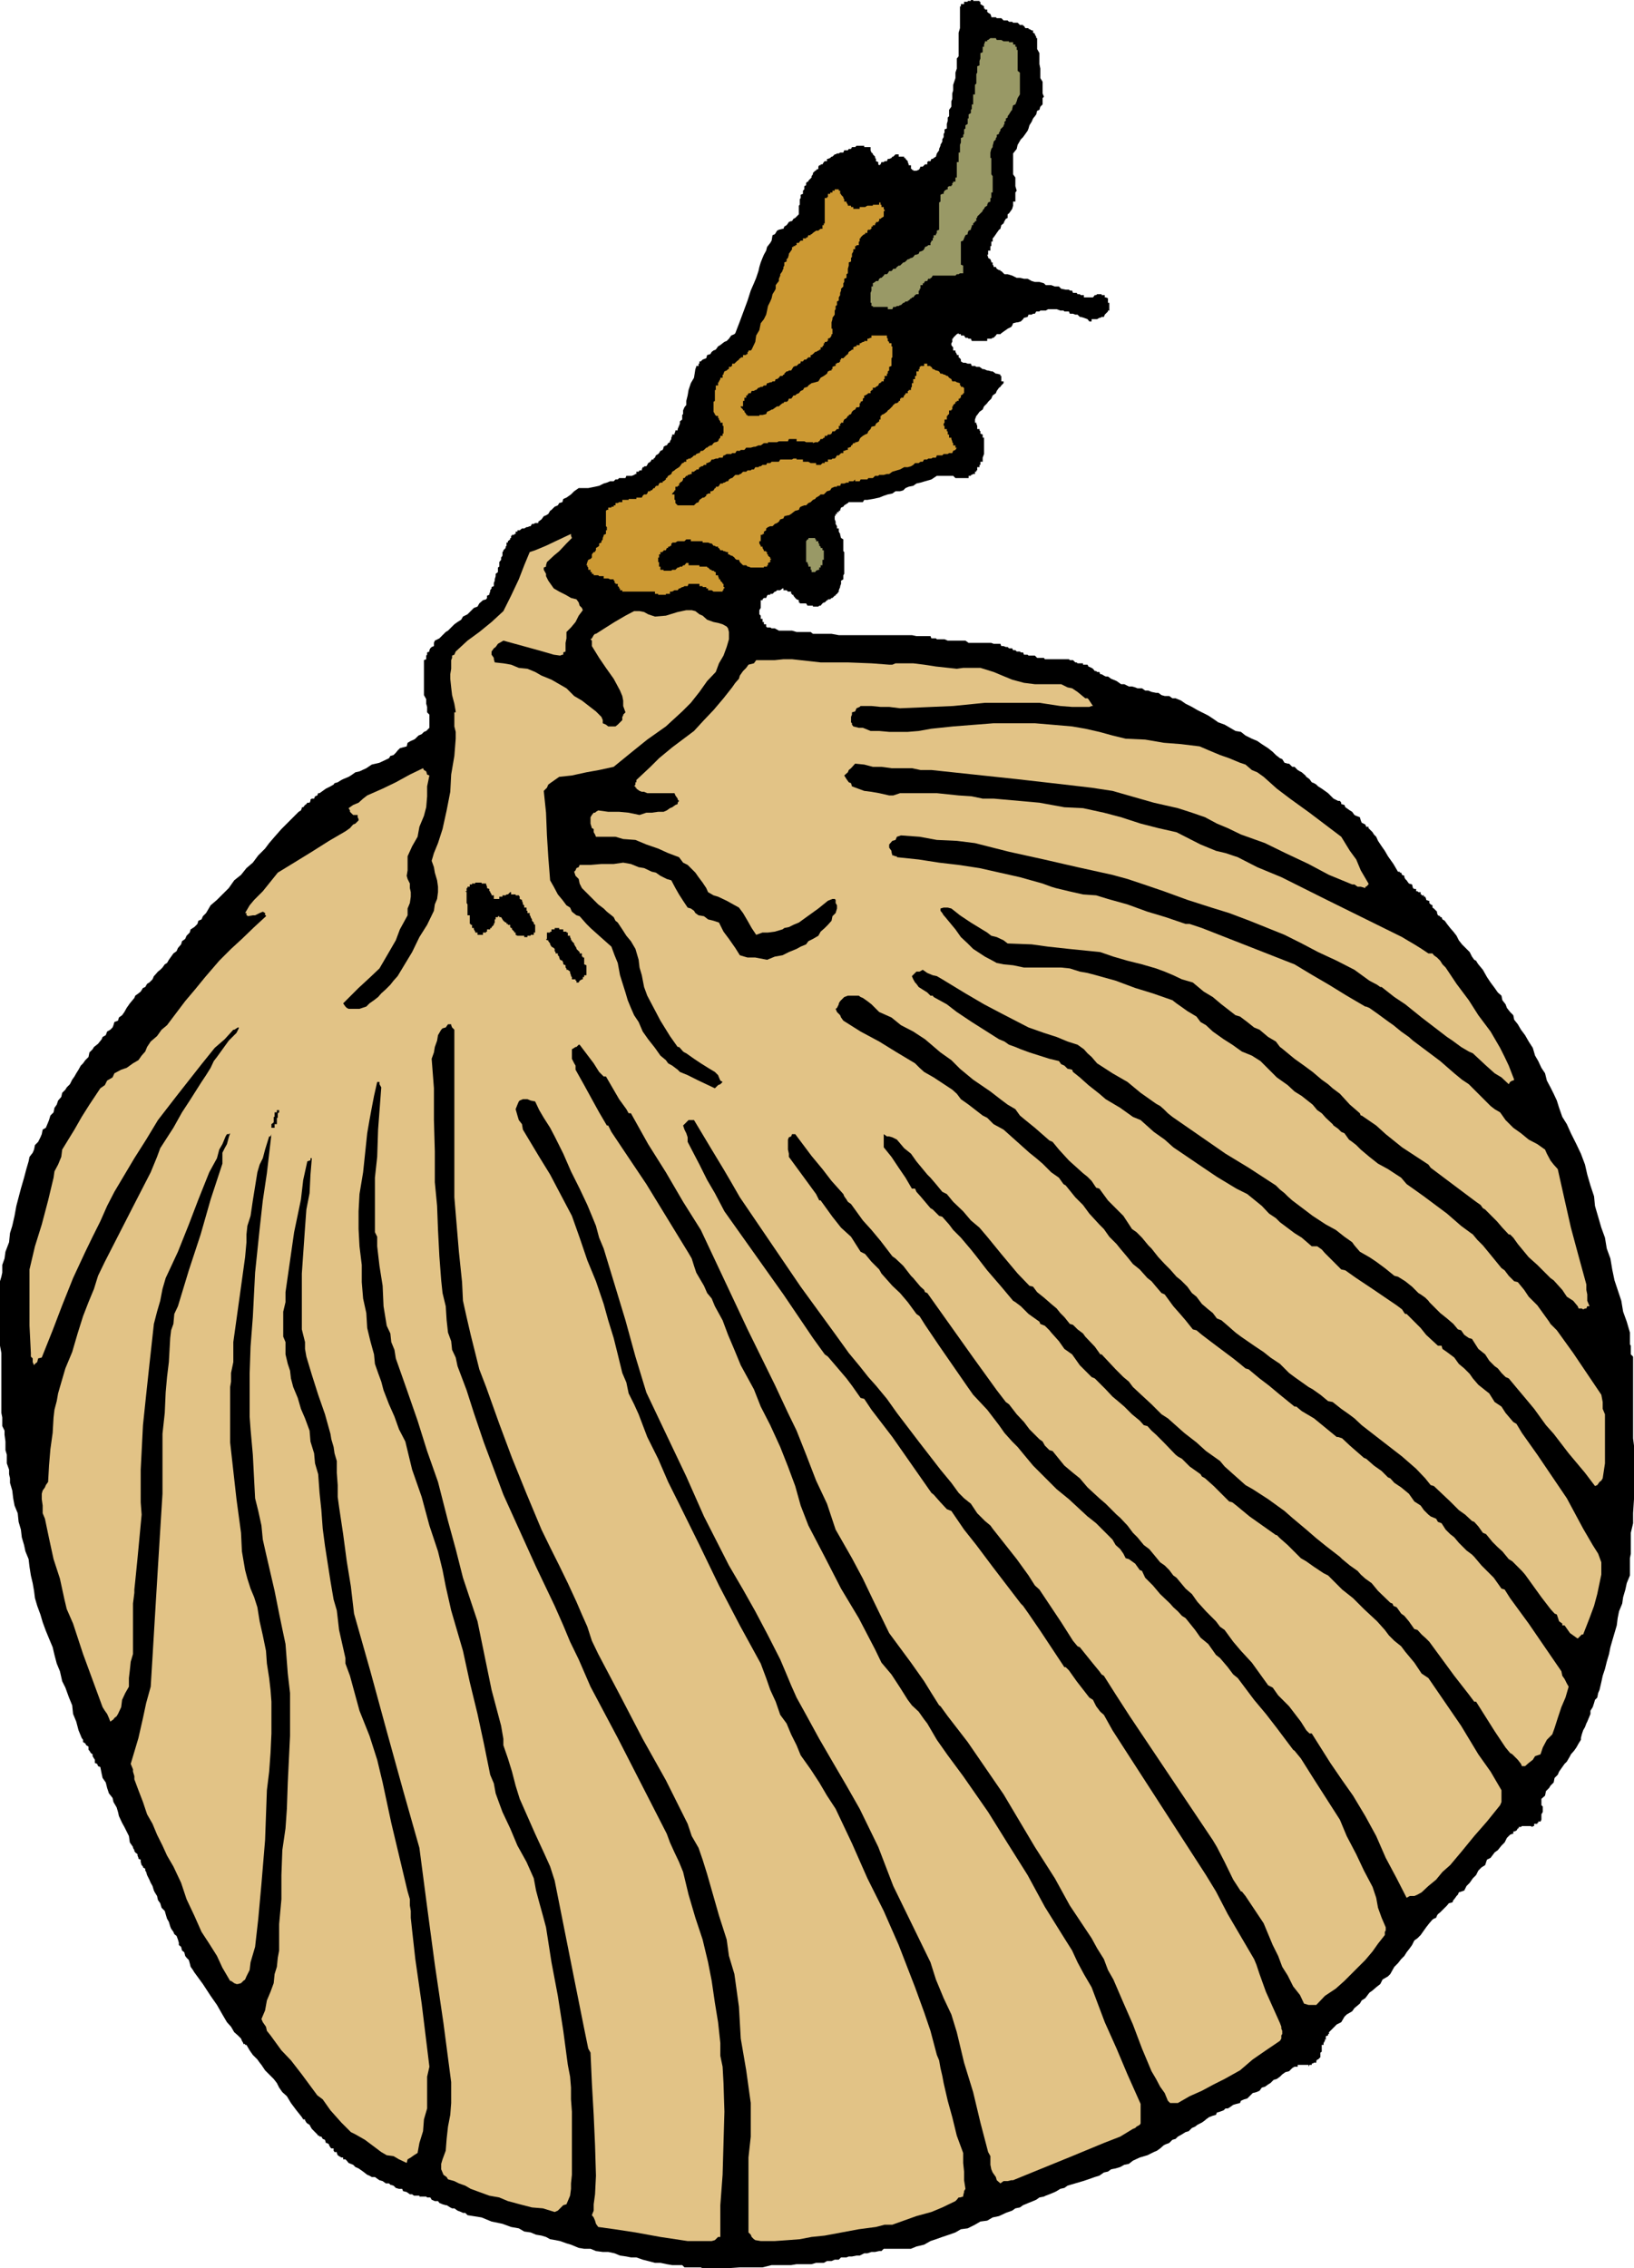
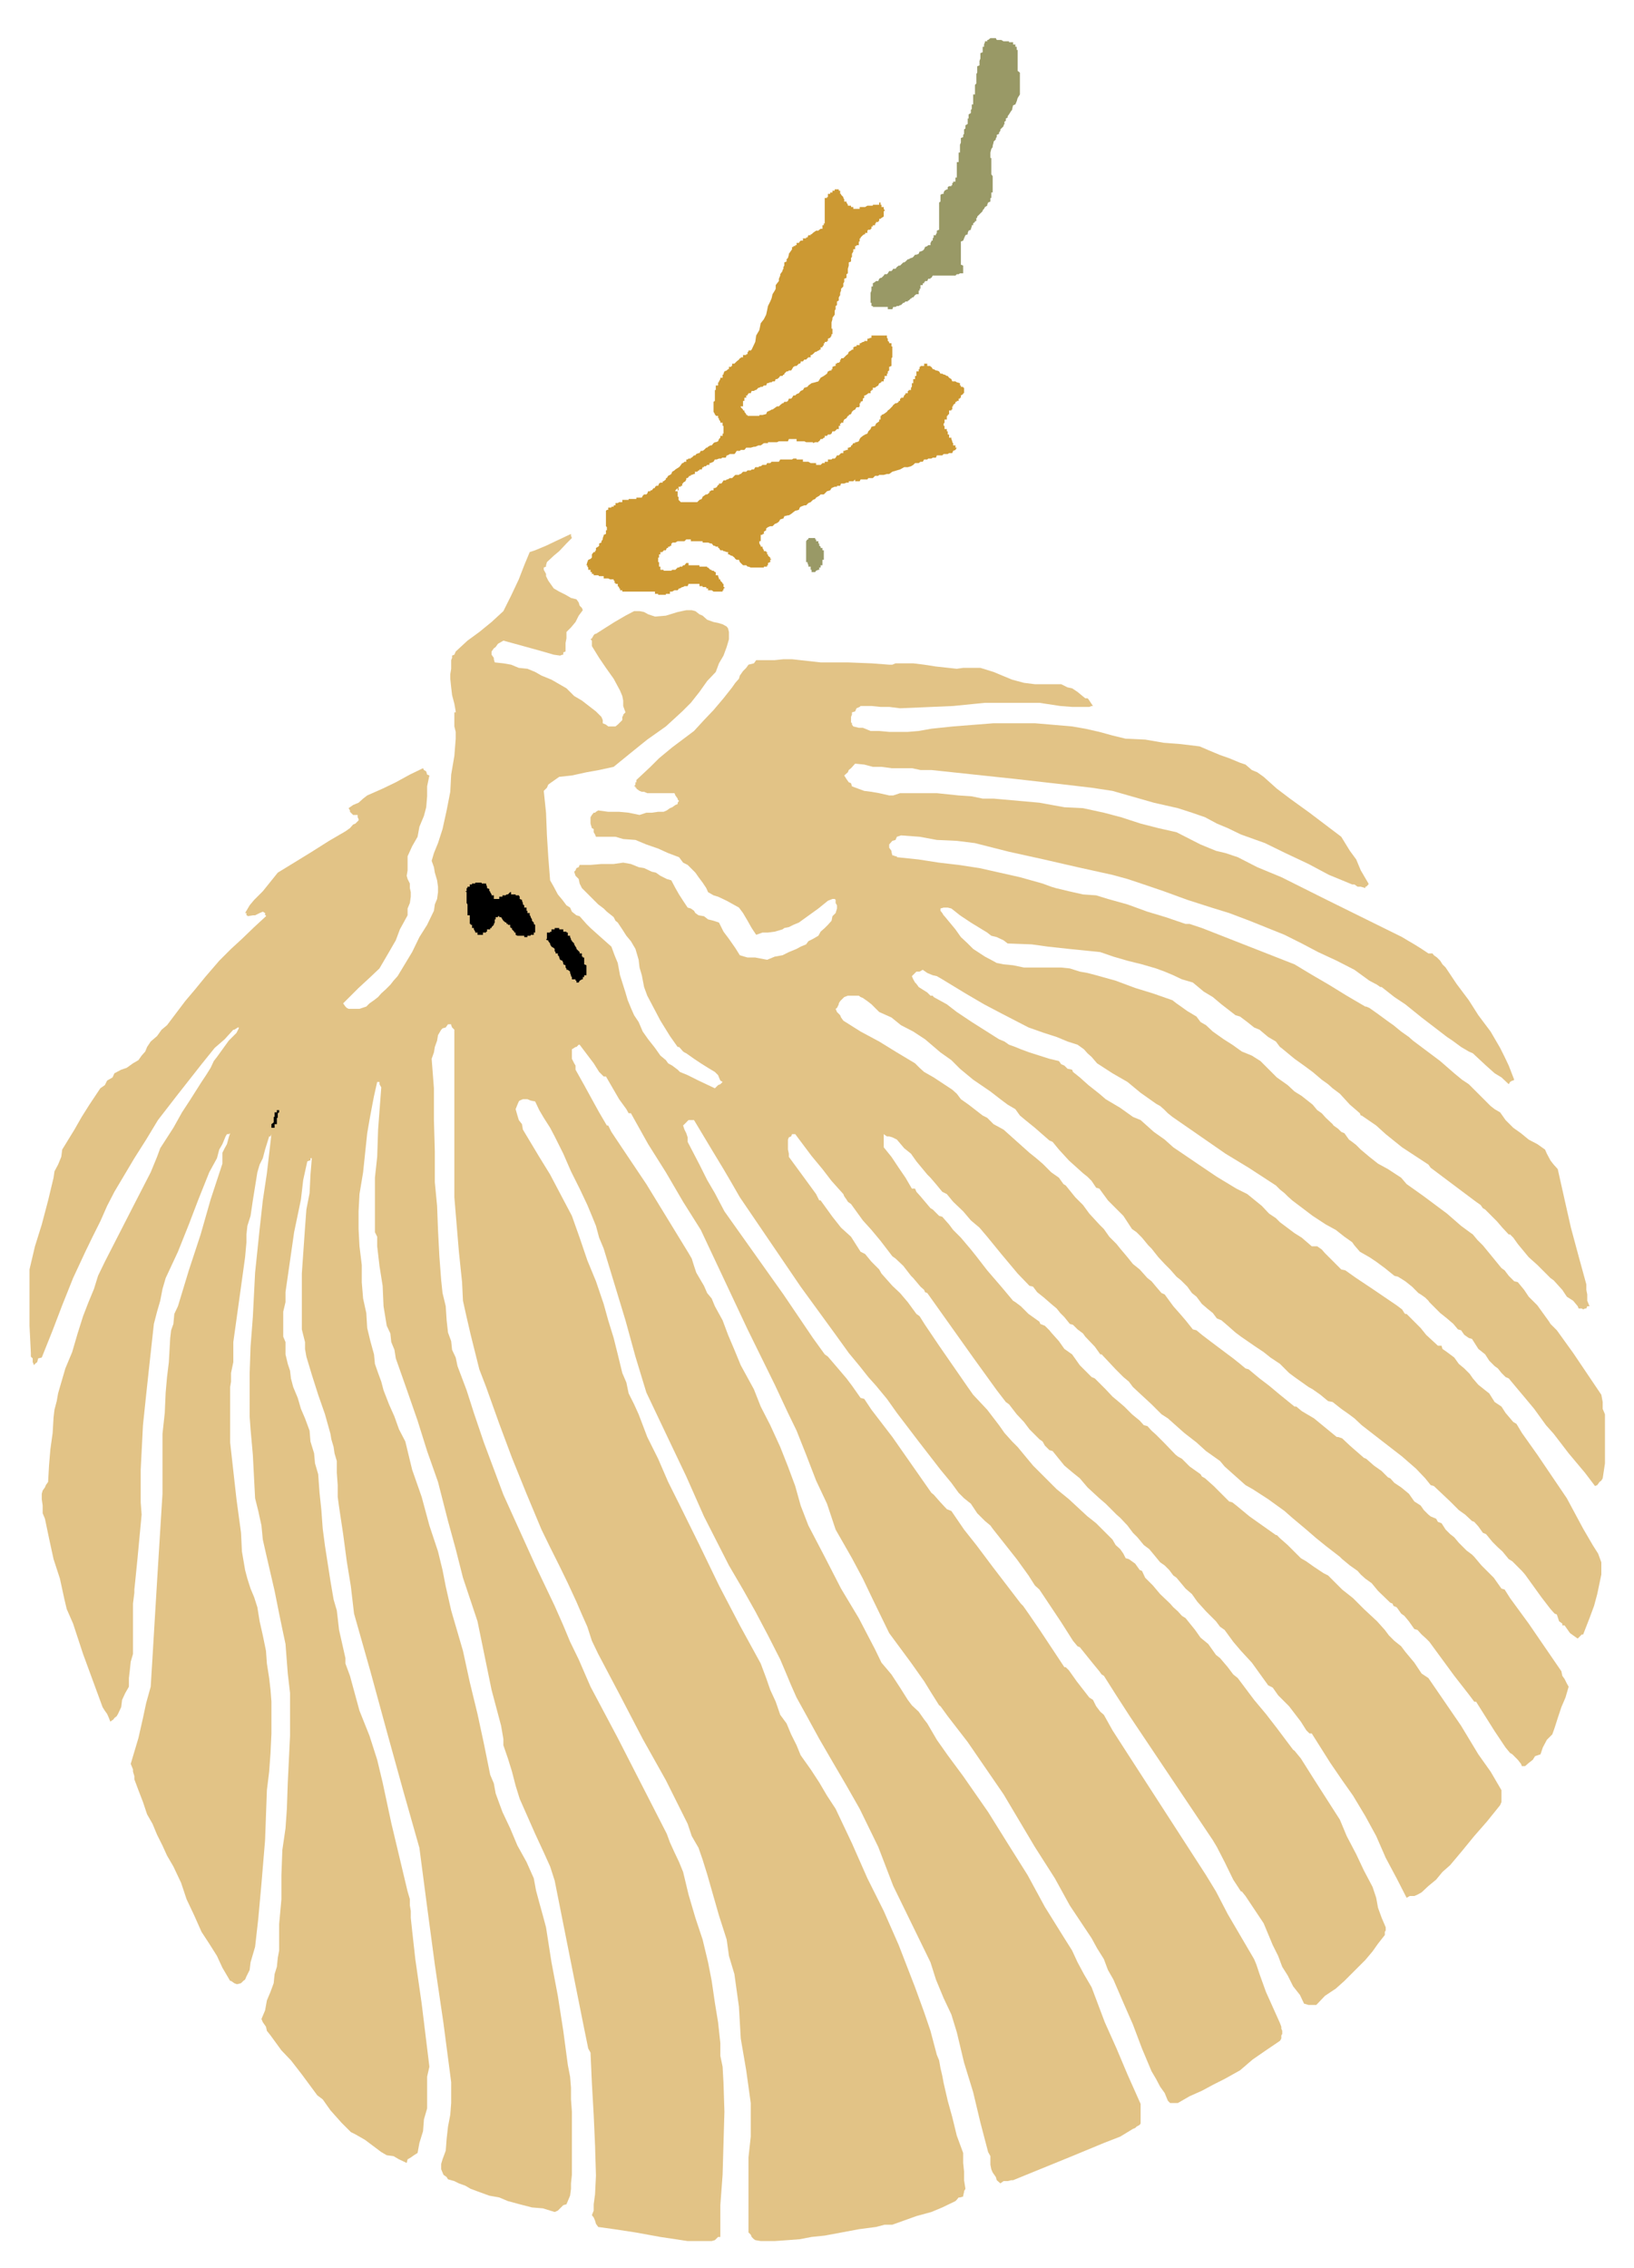
<svg xmlns="http://www.w3.org/2000/svg" width="360" height="499.602">
-   <path d="M212.203.898h-.5v.5h-.203V6.2l-.297 1v5.2l-.402.5v2.203L210.5 16v1.2l-.5 1.5v1.198l-.2.704V21.8l-.198.5v1.2l-.5.7v1.402l-.301.296v.704l-.2.699v1l-.5.199v.7l-.199.3v.7l-.3.5v.5l-.399.698v.204l-.3.699v.3l-.5.7-.2.699-.5.3-.203.2h-.297l-.203.5h-.5l-.2.2v.5h-.5l-.5.5h-.5l-.198.5-.2.198-.5.204h-.699v-.204h-.3V37.2h-.2v-.8h-.5v-.2l-.203-.5v-.2l-.5-.5v-.2h-.297v-.3H198V34h-.7l-.5.5h-.198l-.2.3-.5.2h-.3l-.2.5h-.5l-.199.2h-.5l-.203.5-.297.198-.203-.199v-.5l-.5-.199V35l-.2-.2v-.3l-.5-.5v-.2l-.3-.198-.2-.5v-.704h-1.398v-.296h-1.699l-.3.296h-.7l-.203.403h-.5l-.2.3h-.8l-.2.5h-.698l-.301.2h-.399l-.3.199h-.2l-.5.5h-.199l-.3.3-.5.2h-.2v.5h-.5l-.203.2-.297.5h-.402v.198h-.301l-.2.301v.5l-.5.2v.203h-.198l-.5.5v.296l-.301.403v.3l-.7.7V40h-.199l-.3.3v.5l-.399.2v.7l-.3.3v.7l-.5.198v.704l-.2.296v1.204L176 45.3v1.898l-.5.5-.297.301-.402.2-.301.5h-.2l-.5.198-.198.301-.301.403-.5.296-.2.5h-.199l-.8.204-.399.199-.3.5-.2.3-.5.2L170 53l-.297.5-.703.898-.2.801-.5.903-.3.699-.398 1-.301 1-.2.898-.5 1.5-.5 1.2-.699 1.601-.699 2.2-.703 1.902-1 2.699-1 2.597-.2.204-.698.296-.5.704-.5.5-.5.199-.399.3-.5.399-.5.3-.5.7-.5.2-.402.3-.301.5-.7.2-.198.698-.801.301-.399.403h-.3v.5h-.2v.5h-.5v.199l-.199.5-.3 1.898-.7 1.2-.5 1.5-.203 1.203-.297 1.199v.898l-.402.5-.301.7v.8l-.2.2v1l-.5.402v.5l-.198.5-.301.699v.3h-.5v.2l-.2.5v.2h-.5v.3l-.199.398v.301l-.3.5v.2l-.399.203-.3.5h-.2l-.5.296v.204l-.203.5-.5.199-.297.5L145 100l-.5.3-.2.5-.3.2v.2h-.398l-.301.5-.5.3-.2.398-.199.301h-.5v.2h-.3l-.2.5v.203h-.5l-.199.296h-.5v.5H140l-.297.204-.5.199H138l-.2.5h-1.398l-.3.3h-.5l-.399.399h-.8l-.7.3-.703.2-1 .5-.898.2-1.5.3H127.5l-1 .7-.7.698-1 .704-.698.296-.2.704-.699.199-.3.5-.7.3-.203.2-.5.5-.297.199-.402.7-.5.3-.5.2-.5.698-.7.5v.301h-.699l-.3.2h-.399l-.3.5h-.2l-.5.203H116l-.5.296h-.5l-.5.403h-.5v.3h-.398v.5h-.301v.2h-.5V118h-.2v.5h-.199v.3l-.5.4v.3h-.3v.7l-.2.198v.301l-.5.5v.2l-.199.203v.796l-.3.403v.5l-.403.5v1l-.297.199v1l-.5.398v.5l-.203.704v.296l-.2.5v.704l-.5.199v.3l-.3.399v.3l-.2.5v.2l-.5.2v.5l-.198.3-.7.2-.8.698-.399.704-.8.296-.7.704-.703.699-1 .5-.398.699-.801.5-.7.5-1.398 1.398-.5.301-.703.7-.7.703-1 .5-.198.5v.699l-.5.199-.301.3-.2.4v.3l-.5.2v.5l-.199.198v.801l-.5.2v7.703l.5.898v1l.2.7v1.198l.5.5v2.903l-.7.699-.5.2-.5.5-.699.3-.703.7-.297.198-.703.301-.7.403-.198.796-.801.204-.7.199-.5.5-.398.5-.5.5-.703.199-.297.5-2.101 1-1.7.398-1.199.801-1.5.7-.902.203-1 .699-.5.3-1.2.5-.398.2-.8.5-.7.199-.203.3-.7.4-1 .5-1.398 1h-.3l-.2.5-.5.198-.199.5h-.5l-.3.204v.296l-.2.403h-.5l-.203.3-.297.2-.402.5H66.5V178l-.2.5-.5.3-3.8 3.802-1.5 1.699-1.2 1.398-.898 1.2-1.5 1.5L55.703 190l-1.402 1.2-1.2 1.5-1.5 1.198-1.199 1.704L49 197l-1.2 1.2-1.398 1.198-1 1.704-.699.699-.3.699-.7.3-.203.7-.7.7-.8.5-.2.698-.698.704-.301.699-.7.5-.199.699-.699.8-.3.7-.7.5-1 1.398-.402.704-.5.296-.5.704-.5.5-.5.398-.7.8-.199.2-.3.7-.7.698-.5.301-.402.7-.5.203-.5.796-.5.403-.7.5-.198.5-1 1.199-.7 1-.5.898-.5.704-.699.5-.203.699-.797.3-.203.7-.2.5-.5.5-.698.398-.301.801-.7.398-.199.5-.8 1-.899.704-.3.5-.7.699-.203 1-.7.699-.5.7-.5.5-.5.902-.5.796-.398.704-.5.699-.5 1-.699.699-.3.5-.7.7-.203.902-.7.796-.3.903-.5.699-.2 1-.698.7-.301 1-.2.5-.5 1.198-.699.403-.199 1-.3.699-.5 1-.7.7-.203 1-.297.698-.703.903-.2 1-.5 1.699-.5 1.898-.698 2.403-.5 1.898-.5 1.903-.399 2.199-.5 2.199-.5 1.602-.203 2-.797 2.097L1 277.2l-.5 1.403v1.699l-.2.898-.3 1v14.2l.3 1.6v13.2l.2 1v1.902l.5 1V316l.203 1.5v1.898l.297 1v1.903l.5 1.398v1l.203.903v1l.5 1.699.2 1.699.3 1.602.7 1.699.199 1.898.5 1.7.199 1.703.5 1.699.3 1.398.7 1.7.199 1.703.3 1.898.403 1.7.297 1.698.203 1.602.5 1.7.7 1.902.5 1.699.699 1.898.699 1.7.8 1.902L12 364.5l.5 1.898.703 1.704.5 2.199.7 1.398.8 2.2.7 1.703.199 1.898.699 1.7.5 1.902L18 382.8l.3.398v.5l.5.301.2.398.5.301v.7l.203.203.297.5.402.296v.403l.301.5.2.3v.7l.5.199.199.5.5.2.3 1.5.2.902.699 1 .3 1.199L24 395l.8 1 .2.898.703 1.204.297 1 .203.898.7 1.5.5.898 1 2 .199 1.403.699 1V407l.3.5v.2l.2.3.5.398v.301l.199.5v.2l.5.203v.5l.203.699.297.3v.2l.5.3V412l.203.3.2.7.5 1 .3.7.399.698.3 1 .2.403.5.8.199.899.5.7.3 1 .7.698.199.704.3 1 .403.699.297 1 .203.5.5.699.2.5.5.398.3.801.2.7v.5l.5.402.199.8.5.399.199.8.3.4.5.5.2.698.199.801.5.7.3.5L44.704 437l1.7 2.602 1.398 2L49 443.699l1 1.7.902 1 .7 1.203.8.699.7.699.199.5.3.5v.2H54v.198h.3l.7 1.204.703 1 1 1 .5.699.399.5.8 1.199 1.899 1.898.699.903.5 1 .703 1 1 .898.899 1.5 1.199 1.602 1.199 1.5.3.5h.403V467l.297.5.203.2.5.3.2.398.3.5.5.5.2.204.5.5.199.296h.3v.204h.399l.3.5.5.199.2.699H72l.5.3v.2l.3.5.2.2h.5v.5l.203.3h.5v.2l.2.5.3.198.5.301h.399v.403h.5l.3.296.399.5.5.204.5.199.5.5.699.3 1 .7.902.699.5.2.5.3h.7l.699.5.3.2.7.198.699.5h.703l.297.301.703.2.5.5.7.203h.699l.199.5.8.199.7.5h.5l.402.3h1.2v.2h1.5l.199.199h.699l.3.5.7.3h.699l.3.4.7.3.703.2h.2l.8.5.399.198h.5l.699.5.8.301.399.2h.5l.5.5 3.102.5 2.199.902 2.402.5 1.899.699 1.699.3 1.199.7 1.402.2 1.2.5 1.199.198 1 .301.902.5 1.2.2 1 .203 1.398.5 1 .296 1.699.704 1.203.199h1.399l1.199.5 1.5.199H134l1.402.3 1.2.5 1.398.2 1 .2h1.203l1.399.5 1.199.3 1.5.398h1.199l1.402.301 1.2.2h2.199l.5.5h3.601l.399.203h5.3l2.899-.204h5l2-.5h4.3l1.2-.199h3.3l1-.3h1.7l.703-.399h1l.7-.3h.898l.5-.5h1.199l.5-.2h.703l1-.2h.7l1-.5h.699l.898-.3h.8l.903-.2h.5l.5-.5h6l1.2-.5 1.699-.402 1.398-.796 1.203-.403 1.399-.5 1.5-.5 1.398-.5 1.203-.699 1.5-.2 1.598-.8 1.199-.7 1.5-.198 1.203-.704 1.399-.296 1.5-.704 1.398-.5.703-.5 1-.199.7-.5.5-.199.699-.3 1-.4.699-.3.699-.5 1-.2.402-.198.801-.301 1.2-.5.398-.2.8-.5.899-.203.703-.5 3.399-1L239.8 480l1.402-.5 1-.3 1-.7.899-.2.699-.5 1-.198 1-.301.902-.5 1-.2.899-.703 1.5-.699 1.699-.5 1.402-.699.7-.3.699-.5.8-.7.399-.2.8-.3.7-.7.699-.198.5-.5.902-.5.801-.5.7-.204.699-.699.699-.3.5-.399 1-.5.699-.5.203-.2.7-.5.8-.3.7-.2.199-.5.699-.198.8-.301.399-.403h.5l.5-.296.703-.5.7-.204.8-.199.2-.5.699-.3.699-.2L276 461l.8-.2.7-.3.5-.7.703-.198.7-.5.5-.301.699-.7.699-.203.699-.5.5-.5.703-.5.797-.199.703-.699.5-.3h.7v-.4h2.398v.4l.199-.4h.5v-.3h.203l.297-.2h.5v-.5h.203v-.198h.2l.5-.5v-1l.3-.204v-1.5h.399V450l.3-.5v-.3h.2v-.7l.5-.2v-.3h.199v-.398l1-1 .699-.704 1-.5.703-1.199.5-.5 1.2-.699.5-.7 1.199-1 .398-.698.8-.5.903-1.204.7-.5.8-.699.899-.699.5-1 1.199-.7.5-.5.5-.902.402-.699.797-.8.703-.899.7-.7.5-.8.699-.898.5-.704.5-1 .699-.5.699-.699.703-1 .5-.699.7-.898.699-.801.3-.2.5-.203.2-.5.199-.296.5-.403 1.5-1.5.402-.5L320 419l.203-.5.2-.2.5-.698.3-.301.2-.5 1.199-.403.5-1 .699-.699.699-1 .703-.699.5-1 .7-.7.8-.5.399-1.198.8-.403.899-1.199.699-.5.8-1 .7-.7.5-1 .703-.698.5-.204h.2v-.5h.199l.5-.199.3-.5h.2v-.3h.5l.199-.2h1.902l.5.2v-.2H338v-.5h.703v-.199h.2v-.3h.5l.199-.4v-1.198l.3-.5v-1.204l-.3-.296v-1.403l.8-.699.2-1 .699-.7.3-.5.7-.698.199-1 .703-.704.297-.699.703-1 .5-.699.5-.5.7-1.2.199-.402.699-.796.5-.704.5-.898.5-.8v-.4l.199-.8.3-.898.403-.704.297-.796.203-.403.5-1.199.2-.5v-.7l.5-.8.3-.898.2-.704.5-.5.199-1 .3-.699.399-1.699.3-1.398.5-1.5L354 366l.5-1.7.3-1.5.403-1.402 1-3.398.2-1.602.3-1.5.7-1.699.199-1.398.5-1.7.3-1.402.7-1.699v-3.8l.199-1v-4.598l.5-2.102v-2.2l.199-3.1v-11.802l-.2-1.597v-18l-.5-.5v-1.903l-.198-.296V293.5l-.7-2.398-.8-2.204-.399-2.398-.8-2.398-.7-2.102-.5-2.398-.402-2.403L354 275l-.398-2.398-.801-2.204-1.399-4.796-.199-2.102-.8-2.398-.7-2.403-.5-2.199-.902-2.398-1-2.102-1.2-2.398-.898-2-1-1.602-.703-2-.5-1.602-.7-1.5-.698-1.398-.801-1.5-.399-1.602-.8-1.199-.7-1.5-.699-1.199-.5-1.7-.902-1.402L336 228l-.898-1.2-.7-1.198-.8-1-.2-1-.699-.704L332 222l-.297-.8-.703-.9-.2-1-.8-.698-.7-1-.898-1.204-.8-1.199-.899-1.597-1-1.204-.203-.296-.297-.5-.402-.204-.5-.699-.5-1-1.7-1.699-.699-.898-.5-1-.699-.903-.703-.8-.7-.899-.5-.7-.5-.3-.198-.5h-.301v-.2l-.5-.198-.2-.5v-.301l-.699-.7-.3-.203v-.5l-.399-.199-.3-.3v-.5h-.2l-.5-.2V198l-.203-.5h-.297v-.3h-.5v-.2H313v-.5h-.5l-.2-.2h-.3v-.5h-.398l-.301-.198-.2-.801-.699-.2-.5-.703-.3-.296-.2-.403v-.3l-.5-.2-.199-.5h-.3V192H308l-1-1.7-1.2-1.698-.698-1.204-.7-1-.8-1.199-.399-.898-.5-.5-.3-.5-.903-.903v-.296h-.5l-.2-.5-.8-.403-.2-.5-.198-.699-.801-.3-.399-.2-.5-.7-.5-.3-.699-.5-.3-.2-.2-.5-.703-.198v-.301l-.297-.403h-.402l-1-.5-1.2-1.199-1.398-1-.8-.5-.403-.398-.5-.301-.5-.2-.5-.698-.7-.5-.198-.301-.801-.7-.399-.203-.5-.296-.699-.704h-.5l-.5-.5-.203-.199h-.297L283 168l-.5-.8-.5-.2-.898-.7-.7-.698-1-.801-1.402-.903-1-.699-1.2-.5-1.398-.699-1-.8-1.199-.2-1.203-.7-1.2-.698-1.398-.5-1-.704-1.199-.796-1.402-.704-1-.5-1.2-.699-1.398-.699-1-.7-1.203-.5h-.7l-.698-.5h-1l-.7-.198-.699-.5h-.5l-1-.204-.703-.296h-.7l-.698-.5h-1l-.5-.204-.7-.199h-.699l-1-.5H247l-1-.699-.7-.3-.5-.2-.698-.5h-.5l-.399-.2-.5-.3h-.3l-.2-.5h-.5l-.203-.2h-.297l-.402-.5-.301-.198-.7-.301-.198-.403h-1v-.296h-1.2l-.199-.204h-.3l-.5-.5h-.7l-.203-.199h-5.297l-.203-.3h-1.5l-.5-.5h-1.398l-.2-.2h-.8l-.2-.5h-.5l-.199-.199H224l-.297-.3h-.5l-.203-.4h-.7l-.3-.3h-.398l-.5-.2h-.5l-.2-.5h-1.5l-.5-.198h-5l-.699-.5h-3.902l-.7-.301h-1.699l-.199-.2h-1l-.203-.5h-3.098l-1-.203h-16.101l-1.598-.296h-4.101l-.5-.403H175.5l-1-.3h-2.898l-.899-.5H170l-.297-.2H169l-.2-.199v-.5h-.5v-.5h-.3v-.7h-.398v-.698l-.301-.301v-.903l.3-.5V132.2H168v-.2l.3-.3h.5l.2-.5.203-.2h.5v-.2h.5l.5-.5h.2l.3-.3h.7l.5-.398h.199V130h.699l.3.3h.7v.5h.199v.2h.3v.2l.403.5.297.3.5.2v.5h.203v.198h1.399l.3.5h1.2v.204h1.199l.199-.204h.3l.403-.5.297-.199h.203l.5-.5h.2V132h.5l.3-.3h.2l.5-.5h.199v-.2l.3-.2.399-.5v-.3l.3-.7v-.198l.2-.5v-.704l.5-.296v-.903l.199-.3v-4.797l-.2-.204v-2.597l-.5-.301-.198-.7v-.198l-.301-.5v-.704h-.399v-.5l-.3-.5v-.5l-.2-.5v-.699l.2-.199v-.3h.3v-.4h.399v-.3h.3v-.2l.2-.5.5-.198.199-.301.8-.5.2-.2h3.102l.3-.5h.7l1.199-.203 1.402-.296 1-.403.899-.3 1-.2.699-.5h1L199 108l.5-.5.703-.3 1-.2.7-.5.898-.2 1-.3 1.402-.398 1.2-.801H210l.5.5h2.902v-.5h.5v-.2h.2l.3-.203h.399v-.5h.3v-.296h.2v-.704h.5v-.5H216v-.699h.5v-.898l.3-.801v-3.602h-.3V95.7l-.5-.199V95l-.2-.2v-.3h-.5v-.7l-.198-.5v-.198h-.301v-.704l.3-.796.2-.204.5-.699.699-.5.3-.699.7-.7.203-.3.7-.7.3-.698.7-.5.199-.5.5-.704.3-.199.2-.3.5-.5V84h-.5v-1.2h-.2v-.3l-.8-.2h-.2l-.699-.5h-.3l-.7-.198h-.203l-.7-.301h-.3l-.7-.5h-.698l-.301-.2h-.7l-.199-.5h-.699l-.5-.203h-.5l-.5-.296v-.403l-.203-.3-.297-.2v-.5h-.402V78l-.301-.5v-.3h-.5v-.7l-.2-.2-.198-.3v-.398l.199-.301v-.7H210v-.203l.5-.5.3-.296.403-.204v.204h.5v.296h.7l.3.5h.5l.2.204h.5l.199.5h3.398v-.5h.902l.301-.204h.2l.5-.5.199-.296h.8l.2-.204.699-.5.3-.199.399-.3.8-.399.2-.3.203-.5.797-.2h.203l.7-.2.5-.5.199-.3.8-.2.2-.5h.699l.3-.198H228l.3-.5h.7l.203-.204h1.2l.5-.296h1.898l.8.296h.7l.199.204h1l.203.5h.7l.5.199h.5l.5.5h.199l.699.199.8.3.399.5h.5v-.5h1.203l.5-.3h.2l.3-.2h.5l.2-.5.699-.698v-.204h.3V66.7h-.3v-1l-.5-.199h-.2V65h-.699v-.2h-1l-.203.2h-.297l-.402.5h-2V65h-.7l-.199-.2h-.5l-.199-.3h-.8l-.2-.5h-.5l-.203-.2h-.7l-1-.198-.5-.5h-.898l-.8-.301h-1.2l-.402-.403-1-.296h-1l-.7-.204-.898-.5h-.8l-.899-.199H224l-1-.5-1-.3h-.7l-.698-.7h-.2V59.5h-.3l-.5-.3-.2-.4h-.5v-.3l-.199-.2v-.5h-.3v-.198l-.2-.5-.5-.301v-.2l-.203-.5h.203V55.2h.5v-1h.2v-1h.3v-.7l.2-.2.5-.698.199-.301.5-.7.3-.203.2-.796.5-.403.199-.5.3-.5L222 48v-.8l.3-.2.5-.7.2-.3.203-.7v-.902h.5v-2L224 42l-.297-1v-1.898l-.5-.704v-4.597l.797-1 .203-.903.7-1.199.5-.5 1-1.398.199-.5.199-.7.5-.8.3-.7.399-.5.3-.402.2-.8.5-.2.203-.699.5-.5v-1.398L230 21.3l-.297-.7V18l-.5-.8v-2.098l-.203-1v-2.403l-.5-.898V8.398h-.2v-.296l-.3-.5v-.204l-.398-.199v-.5h-.301l-.5-.3h-.2v-.2h-.699l-.3-.5h-.2V5.5h-.699l-.5-.5h-1L223 4.8h-.7l-.3-.3h-.898l-.5-.5h-1l-.2-.2h-1v-.198l-.199-.5-.5-.301-.203-.2v-.5h-.5v-.203h-.2v-.5l-.3-.199-.5-.3v-.5h-.2v-.2h-1.398V0h-.5v.2h-.699v.198h-.8v.5h-.2" />
  <path fill="#996" d="M217 9.102V9.3l-.2.5v.5h-.3v1.2l-.5.2v1.198l-.2.5v1l-.5.204V16l-.198.3v2.098l-.301.301v2.102h-.399V23h-.3v1l-.2.2v.698l-.5.301v.903h-.199V27.3l-.5.3v.7l-.3.199v1l-.2.2v.5l-.5.198v1l-.203.5v1.704h-.297v2.097h-.402v3.403h-.301V40h-.5v.3h-.2v.5h-.198v.2h-.5l-.301.2v.5h-.2l-.5.3-.199.398v.301h-.3l-.399.2v1.5l-.3.203v6l-.5.199v.5l-.2.3v.2h-.5v.5l-.203.199v.5h-.297v.2l-.203.3v.5h-.5l-.2.2-.5.198-.198.5-.301.301-.5.2h-.2l-.199.5-.5.203h-.3l-.399.5-.3.199h-.2l-.5.3H200l-.5.5-.297.2H199l-.7.699h-.3l-.398.3-.301.4h-.5l-.2.3-.199.2h-.5l-.3.5-.2.198h-.5l-.199.301-.5.5H194l-.297.2-.203.5h-.5l-.2.203-.5.296v.704h-.3V64l-.2.5v2.2h.2v.698h.3v.204h3.302v.5h1l.199-.5h.5l.3-.204H198l.3-.199h.2l.5-.5h.203l.297-.3h.5v-.2h.203l.5-.5h.2V65.5h.3l.399-.5.3-.2h.5V64h.2v-.398h.199V62.8h.5v-.403h.3v-.296h.2v-.204h.5l.199-.5h.5V61.2h.203l.297-.5h5l.3-.3h.403l.297-.2h.703v-1.7l-.5-.2v-5.1l.5-.2.2-.5.3-.7.5-.198V51.3l.2-.5.5-.2v-.203l.199-.5v-.296h.3v-.403l.399-.3v-.2h.3V48h.2v-.3l1.199-1.2v-.2l.3-.3.2-.398.5-.301v-.2l.203-.5.5-.203v-.796h.2v-1.204h.3v-3.597l-.3-.403v-3.597h-.2v-1.2l.2-.8.3-.403v-.296l.2-.704V31.2l.5-.5v-.3l.199-.2v-.5l.5-.199v-.3l.3-.4v-.3l.7-.7v-.198l.199-.301v-.5l.3-.2v-.5l.399-.203v-.296l.3-.403.5-.8.2-.2V24l.203-.8.5-.2.297-.7.203-.698.5-.801V16l-.5-.398V11H224v-.7h-.297v-.5h-.5v-.5h-.902v-.198h-1.2l-.5-.301h-1l-.199-.403h-1.199l-.5.403h-.203v.3h-.5" />
-   <path fill="#c93" d="M182.902 42.7h-.5v.698h-.199v.204h-.5v5.597h-.203v.403h-.297v.796h-.402l-.301.204-.2.199h-.5l-.698.5-.301.3h-.2v.2h-.5l-.199.5h-.3v.199h-.7v.5h-.5l-.199.2-.203.3h-.5v.5h-.297v.2h-.402v.198h-.301v.5l-.2.301-.5.7v.203l-.198.699-.301.3v.5l-.5.2v.699l-.2.3v.4l-.199.3v.2l-.5.698v.301l-.3.7v.5l-.399.5-.3.402v.8l-.2.399-.5.8-.203.9-.297.698-.5 1-.203 1-.2.903-.5 1-.698.898-.301 1.5-.7 1.2-.199 1.402-.8 1.699-.2.2h-.5v.3h-.199v.5h-.3v.2h-.7v.5h-.5v.198H163l-.2.301-.5.403-.3.296-.2.204h-.5v.5h-.198v.199h-.5v.5h-.2l-.3.3-.5.2-.2.5v.199h-.199v.7h-.5v.3l-.3.5v.2h-.2v.698h-.5v1h-.203v2.403l-.297.199v2.2l.297.5v.198h.203v.204h.5v.5h.2v.296l.3.403v.3h.5v.7h.2V95.5h-.2v.5h-.5v.398l-.3.301-.2.5-.5.2h-.203l-.297.203-.402.5h-.301l-.5.296-.2.204h-.198l-.5.5-.301.199h-.399l-.3.5h-.2l-.5.199-.199.3h-.3l-.5.5h-.2v.2h-.5l-.203.2h-.297v.5h-.402l-.301.3h-.2l-.5.7-.198.198-.801.5-.2.204-.5.296-.199.5-.3.204-.399.199-.3.5h-.2v.3l-.5.399H146v.3h-.5l-.297.2-.203.5h-.5v.2h-.2v.3h-.3l-.398.5h-.301v.2h-.5l-.2.5-.199.198h-.5l-.3.301-.2.403h-1.199v.296H138.5v.204h-1.398v.5h-.7l-.3.199h-.5v.5h-.399v.3h-.5v.2H134v.5h-.297l-.203.199v3.398l.203.204v.699h-.203v.8l-.5.2V118l-.2.5v.3l-.3.4v.3l-.5.2v.5l-.2.198-.5.301v.5l-.198.2v.203h-.301l-.399.5v.699l-.3.3-.5.2-.2.5-.199.699h.2v.3l.199.2v.5h.5v.5h.3v.398h.399v.301h1l.199.2h1v.5h1l.402.203h.801v.296h.2v.5h.199v.204h.5v.5l.3.199v.3h.2V130h.5v.3h7.199v.5H145v.2h1.703v-.2h.899v-.5h.5l.5-.3h.699l.3-.398h.2l.5-.301h.199l.3-.2h.7l.203-.5h2.399v.5h.699v.2h.8v.3H156V130h.8l.403.3h2v-.3h.2v-.398h.199v-.301h-.2v-.7h-.199v-.203l-.5-.5v-.296h-.3v-.204l-.2-.5v-.199h-.5V126h-.203l-.297-.3h-.402v-.2h-.301l-.5-.5h-.2v-.2h-1.698v-.3h-2.399v-.5h-.5l-.402.5h-.301l-.2.3h-.5l-.198.2h-.301l-.5.5h-.7l-.199.2h-1.699v-.2h-.703v-.7h-.297v-1H145v-1h.203v-.698h.297v-.5h.5v-.204h.203v-.199h.5l.2-.5h.3v-.3h.399v-.2h.3v-.5h.2v-.199h.699l.5-.3h1.5l.402-.4h1v.4h2.598v.3H156l.5.2h.3l.403.5h.297l.203.198h.5v.301h.2l.3.5h.5l.2.2h.199l.5.203h.3v.5h.2l.5.296h.199l.5.403.199.3.3.2h.5l.2.5.203.199.5.5h.7l.3.3h.2l.5.2h2.898v-.2H169v-.3h.203v-.5l.5-.2v-.5l.297-.198h-.297v-.301l-.5-.403v-.296H169v-.5h-.2v-.204h-.5v-.199l-.3-.5v-.3h-.398v-.2l-.301-.5v-.5h.3v-1.398H168v-.2h.3v-.5l.5-.3v-.403l.403-.296.5-.204h.5l.5-.5.5-.199.399-.3.3-.5.7-.2.199-.5.8-.199h.2l.5-.3.5-.4.402-.3.797-.2.203-.5.2-.198.8-.301h.399l.5-.5.5-.2.5-.5.5-.203.199-.296.699-.403.3-.3h.7l.203-.2.5-.5.7-.199.3-.5.7-.3h.5v-.2h.699l.199-.5H186l.5-.2h.5v-.3h1l.402-.398V106h1l.2-.398h1.5l.199-.301h1l.5-.5h.699l.203-.2h1l.7-.203h.5l.699-.5 1-.296.699-.204.902-.5H200l.703-.199.5-.3.399-.399h.8l.399-.3h.5l.3-.5h.7l.199-.2h.703l.297-.2h.703l.2-.5h1.199l.3-.3h.899l.3-.2h.7l.199-.5.5-.198.3-.5h-.3v-.5h-.5v-.5l-.2-.204V97.2l-.198-.5v-.3h-.5v-.7h-.301V95h-.2v-.5h-.5v-.7h-.199v-.5l.2-.198v-.704h.5v-.796h.199v-.204l.3-.199v-.8h.5v-.2h.2V89.5H210v-.3l.5-.4v-.3h.3v-.2h.403v-.5h.297v-.198h.203v-.5l.5-.301v-.2h.2v-.5h.3-.3v-.703h-.2V85.2h-.5v-.3h-.203v-.5l-.7-.2-.3-.199h-.7l-.198-.5-.5-.3-.301-.4h-.2l-.5-.3h-.199l-.3-.2h-.399l-.3-.5-.5-.198h-.2l-.5-.301h-.203l-.297-.5H205v-.2h-.7v-.5h-.698v.5h-.801v.2h-.2v.5h-.199v.5h-.5v1h-.3v.699h-.399v.898h-.3v.801l-.2.2v.5h-.5v.203H200v.5h-.5v.199l-.297.3-.203.5h-.5v.2h-.2v.5h-.3v.199l-.398.3h-.301l-.5.4-.2.3-.699.7-.3.198-.2.301-.699.5-.5.2v.203H194v.796h-.297v.403l-.703.5-.2.5-.8.199-.2.5-.5.5-.198.5-.5.2-.5.3-.5.398-.2.301-.199.5-.5.2h-.3v.203H188l-.297.5h-.203v.296l-.5.204h-.2v.5h-.3l-.5.199h-.2v.5h-.5l-.5.5h-.398l-.3.5-.2.199h-.5l-.199.2h-.8v.5h-.7v.3h-.5l-.402.398h-1V102h-1.2l-.5-.3h-1.199v-.5H175.5v-.2h-.7l-.3.2h-2.598l-.3.5H170l-.297.3H169l-.2.398h-.8l-.398.301h-.301l-.2.2h-.699l-.3.5h-.5l-.2.203h-.699l-.3.296h-.7l-.5.5H163l-.2.204h-.8l-.7.699h-.198l-.5.3-.2.399h-.3l-.5.3h-.2l-.199.2h-.5l-.3.5-.2.2h-.5v.3h-.203l-.297.5-.402.2h-.301v.5h-.5l-.2.198h-.198v.301l-.5.403h-.301l-.399.296-.3.204-.2.5-.5.199-.5.5h-3.601l-.5-.5v-.7h-.2v-1.203h-.5v-.199l.5-.5V108h.2v-.8h.5v-.2h.3v-.5h.2v-.2l.5-.3.199-.398v-.301h.3l.403-.5h.297v-.2h.203l.5-.203h.2v-.5h.5l.3-.296h.2v-.204h.5l.199-.5h.3v-.199h.399l.3-.3h.5V102h.2l.699-.3.3-.5h.403l.5-.2h.5l.2-.2h.8l.2-.5h.199l.5-.3h1l.199-.2H162l.3-.5h.7l.203-.198H164l.402-.5h1l.7-.204h.3l.7-.296h.5l.699-.5h.902v-.204h2l.399-.199h2l.199-.5h1.699v.5h1.703l.399.2h1.5v.203l.5-.204h.699V97.2h.199l.3-.5h.403l.297-.3h.203V96h.5l.2-.3h.5l.3-.2.2-.5h.5l.5-.5h.398v-.7h.3v-.5h.2v-.198h.5V92.8l.199-.403.5-.296.3-.5h.2v-.204l.5-.199.203-.5.297-.3.402-.2.301-.5h.5l.2-.199v-.7h.199v-.3l.5-.2v-.5l.3-.198v-.5h.2l.5-.301.199-.2h.5v-.5H192v-.203h.3v-.5h.5l.2-.199.5-.3.203-.5H194v-.2h.203V84h.5v-.5h.2v-.7h.5v-.5h.199v-.5l.3-.198V80.8l.5-.2v-1.703l.2-.199V76.3h-.2v-.7h-.5v-.3l-.3-.2v-.5l-.2-.203v-.5H192v.5h-.2l-.5.204h-.198v.5h-.7v.199h-.3l-.5.3h-.2v.4h-.699v.3h-.3l-.403.2v.5h-.297l-.203.2-.5.3-.2.5-.3.2-.7.698h-.5v.301h-.198v.403l-.301.296h-.399v.204h-.3v.5h-.2l-.5.199v.5h-.199v.3h-.3l-.5.2-.2.5-.703.5-.7.398-.5.801-.698.2-.801.198-.7.5-.199.301-.699.2-.3.5-.5.203-.403.5-.5.199-.297.3h-.402l-.301.5-.2.2h-.5l-.198.5-.301.199h-.5l-.2.3h-.199l-.5.4-.3.3h-.399l-.3.2-.7.5H170l-.297.198-.703.301-.2.5-.8.2h-.7v.203h-2.597v-.204h-.3V91.2l-.403-.5v-.3h-.297v-.2l-.5-.5v-.2h.5v-1.2H164v-.698h.402v-.5h.301V86.8h.2v-.2h.5l.199-.5h.5l.3-.203h.2l.5-.5h.199l.3-.199H168l.3-.3h.5l.2-.5h.203l.5-.2H170l.203-.199h.5l.2-.5h.3l.399-.3.3-.4h.5l.2-.3h.199v-.2l.5-.5h.3l.2-.198h.5l.199-.301.3-.5.403-.2h.297l.5-.5h.203l.2-.203v-.296h.5l.3-.403h.399l.5-.5h.5v-.5h.199l.3-.199.5-.5h.2l.5-.3h.199V77h.3v-.5h.403v-.2l.297-.3v-.398h.203V75.3h.5v-.2h.2v-.5l.5-.203.3-.5v-.296h.2v-1.204h-.2V71l.2-.7V70l.5-.7v-.902l.199-.296v-.704l.3-.199v-.8l.399-.2V65.5l.3-.5v-.5l.2-.5v-.398l.5-.5v-.704l.199-.296v-.704l.5-.199v-.8l.3-.2v-1l.2-.699v-.7l.5-.198V56.8l.203-.2v-.703l.297-.5v-.5h.402V54.2h.301V54h.5v-.8h.2v-.7h.199v-.2l.5-.5.3-.198h.2V51.3h.5v-.5l.199-.2h.5v-.203H192v-.5h.3v-.296h.5v-.403h.2v-.3h.5v-.2h.203v-.5H194l.203-.199.5-.3v-1.2h.2v-.2l-.2-.3v-.398h-.5v-.5H194v-.5h-.297v.5h-1.402v.199h-1.2l-.5.3h-1.199v.4H188v-.398h-.5V45.3h-.7v-.2l-.3-.5v-.203h-.5v-.5l-.2-.296v-.204l-.5-.5V42.7h-.198V42h-.301v-.3h-.899v.3h-.5v.398h-.5v.301" />
+   <path fill="#c93" d="M182.902 42.7h-.5v.698h-.199v.204h-.5v5.597h-.203v.403h-.297v.796h-.402l-.301.204-.2.199h-.5l-.698.5-.301.3h-.2v.2h-.5l-.199.5h-.3v.199h-.7v.5h-.5l-.199.2-.203.3h-.5v.5h-.297v.2h-.402v.198h-.301v.5l-.2.301-.5.7v.203l-.198.699-.301.3v.5l-.5.2v.699l-.2.3v.4l-.199.3v.2l-.5.698v.301l-.3.7v.5l-.399.5-.3.402v.8l-.2.399-.5.8-.203.9-.297.698-.5 1-.203 1-.2.903-.5 1-.698.898-.301 1.5-.7 1.2-.199 1.402-.8 1.699-.2.2h-.5v.3h-.199v.5h-.3v.2h-.7v.5h-.5v.198H163l-.2.301-.5.403-.3.296-.2.204h-.5v.5h-.198v.199h-.5v.5h-.2l-.3.3-.5.2-.2.5v.199h-.199v.7h-.5v.3l-.3.5v.2h-.2v.698h-.5v1h-.203v2.403l-.297.199v2.2l.297.5v.198h.203v.204h.5v.5h.2v.296l.3.403v.3h.5v.7h.2V95.5h-.2v.5h-.5v.398l-.3.301-.2.5-.5.2h-.203l-.297.203-.402.5h-.301l-.5.296-.2.204h-.198l-.5.5-.301.199h-.399l-.3.5h-.2l-.5.199-.199.3h-.3l-.5.5h-.2v.2h-.5l-.203.2h-.297v.5h-.402l-.301.3h-.2l-.5.7-.198.198-.801.5-.2.204-.5.296-.199.5-.3.204-.399.199-.3.5h-.2v.3l-.5.399H146v.3h-.5l-.297.2-.203.5h-.5v.2h-.2v.3h-.3l-.398.5h-.301v.2h-.5l-.2.5-.199.198h-.5l-.3.301-.2.403h-1.199v.296H138.5v.204h-1.398v.5h-.7l-.3.199h-.5v.5h-.399v.3h-.5v.2H134v.5h-.297l-.203.199v3.398l.203.204v.699h-.203v.8l-.5.2V118l-.2.5v.3l-.3.4v.3l-.5.2v.5l-.2.198-.5.301v.5l-.198.2v.203h-.301l-.399.5v.699l-.3.3-.5.2-.2.5-.199.699h.2v.3l.199.2v.5h.5v.5h.3v.398h.399v.301h1l.199.2h1v.5h1l.402.203h.801v.296h.2v.5h.199v.204h.5v.5l.3.199v.3h.2V130h.5v.3h7.199v.5H145v.2h1.703v-.2h.899v-.5h.5l.5-.3h.699l.3-.398h.2l.5-.301h.199l.3-.2h.7l.203-.5h2.399v.5h.699v.2h.8v.3H156V130h.8l.403.3h2v-.3h.2v-.398h.199v-.301h-.2v-.7h-.199v-.203l-.5-.5v-.296h-.3v-.204l-.2-.5v-.199h-.5V126h-.203l-.297-.3h-.402v-.2h-.301l-.5-.5h-.2v-.2h-1.698v-.3h-2.399v-.5h-.5l-.402.5h-.301l-.2.3h-.5l-.198.2h-.301l-.5.5h-.7l-.199.2h-1.699v-.2h-.703v-.7h-.297v-1H145v-1h.203v-.698h.297v-.5h.5v-.204h.203v-.199h.5l.2-.5h.3v-.3h.399v-.2h.3v-.5h.2v-.199h.699l.5-.3h1.5l.402-.4h1v.4h2.598v.3H156l.5.2h.3l.403.5h.297l.203.198h.5v.301h.2l.3.5h.5l.2.2h.199l.5.203h.3v.5h.2l.5.296h.199l.5.403.199.3.3.2h.5l.2.5.203.199.5.5h.7l.3.3h.2l.5.2h2.898v-.2H169v-.3h.203v-.5l.5-.2v-.5l.297-.198h-.297v-.301l-.5-.403v-.296H169v-.5h-.2v-.204h-.5v-.199l-.3-.5v-.3h-.398v-.2l-.301-.5v-.5h.3v-1.398H168v-.2h.3v-.5l.5-.3v-.403l.403-.296.5-.204h.5l.5-.5.5-.199.399-.3.3-.5.7-.2.199-.5.8-.199h.2l.5-.3.5-.4.402-.3.797-.2.203-.5.2-.198.8-.301h.399l.5-.5.5-.2.5-.5.5-.203.199-.296.699-.403.3-.3h.7l.203-.2.5-.5.7-.199.3-.5.7-.3h.5v-.2h.699l.199-.5H186l.5-.2h.5v-.3h1l.402-.398V106h1l.2-.398h1.5l.199-.301h1l.5-.5h.699l.203-.2h1l.7-.203h.5l.699-.5 1-.296.699-.204.902-.5H200l.703-.199.5-.3.399-.399h.8l.399-.3h.5l.3-.5h.7l.199-.2h.703l.297-.2h.703l.2-.5h1.199l.3-.3h.899l.3-.2h.7l.199-.5.5-.198.3-.5h-.3v-.5h-.5v-.5l-.2-.204V97.2l-.198-.5v-.3h-.5v-.7h-.301V95h-.2v-.5h-.5v-.7h-.199v-.5l.2-.198v-.704h.5v-.796h.199v-.204l.3-.199v-.8h.5v-.2h.2V89.5H210v-.3l.5-.4v-.3h.3v-.2h.403v-.5h.297v-.198h.203v-.5l.5-.301v-.2h.2v-.5h.3-.3v-.703h-.2V85.2h-.5v-.3h-.203v-.5l-.7-.2-.3-.199h-.7l-.198-.5-.5-.3-.301-.4h-.2l-.5-.3h-.199l-.3-.2h-.399l-.3-.5-.5-.198h-.2l-.5-.301h-.203l-.297-.5H205v-.2h-.7v-.5h-.698v.5h-.801v.2h-.2v.5h-.199v.5h-.5v1h-.3v.699h-.399v.898h-.3v.801l-.2.2v.5h-.5v.203H200v.5h-.5v.199l-.297.3-.203.5h-.5v.2h-.2v.5h-.3v.199l-.398.3h-.301l-.5.4-.2.3-.699.7-.3.198-.2.301-.699.5-.5.2v.203H194v.796h-.297v.403l-.703.5-.2.5-.8.199-.2.5-.5.5-.198.5-.5.2-.5.3-.5.398-.2.301-.199.5-.5.2h-.3v.203H188l-.297.5h-.203v.296l-.5.204h-.2v.5h-.3l-.5.199h-.2v.5h-.5l-.5.5h-.398l-.3.5-.2.199h-.5l-.199.2h-.8v.5h-.7v.3h-.5l-.402.398h-1V102h-1.2l-.5-.3h-1.199v-.5H175.5v-.2h-.7l-.3.2h-2.598l-.3.5H170l-.297.3H169l-.2.398h-.8l-.398.301h-.301l-.2.2h-.699l-.3.5h-.5l-.2.203h-.699l-.3.296h-.7l-.5.5H163l-.2.204h-.8l-.7.699h-.198h-.3l-.5.3h-.2l-.199.2h-.5l-.3.5-.2.2h-.5v.3h-.203l-.297.5-.402.2h-.301v.5h-.5l-.2.198h-.198v.301l-.5.403h-.301l-.399.296-.3.204-.2.5-.5.199-.5.5h-3.601l-.5-.5v-.7h-.2v-1.203h-.5v-.199l.5-.5V108h.2v-.8h.5v-.2h.3v-.5h.2v-.2l.5-.3.199-.398v-.301h.3l.403-.5h.297v-.2h.203l.5-.203h.2v-.5h.5l.3-.296h.2v-.204h.5l.199-.5h.3v-.199h.399l.3-.3h.5V102h.2l.699-.3.3-.5h.403l.5-.2h.5l.2-.2h.8l.2-.5h.199l.5-.3h1l.199-.2H162l.3-.5h.7l.203-.198H164l.402-.5h1l.7-.204h.3l.7-.296h.5l.699-.5h.902v-.204h2l.399-.199h2l.199-.5h1.699v.5h1.703l.399.2h1.5v.203l.5-.204h.699V97.2h.199l.3-.5h.403l.297-.3h.203V96h.5l.2-.3h.5l.3-.2.2-.5h.5l.5-.5h.398v-.7h.3v-.5h.2v-.198h.5V92.8l.199-.403.5-.296.3-.5h.2v-.204l.5-.199.203-.5.297-.3.402-.2.301-.5h.5l.2-.199v-.7h.199v-.3l.5-.2v-.5l.3-.198v-.5h.2l.5-.301.199-.2h.5v-.5H192v-.203h.3v-.5h.5l.2-.199.5-.3.203-.5H194v-.2h.203V84h.5v-.5h.2v-.7h.5v-.5h.199v-.5l.3-.198V80.8l.5-.2v-1.703l.2-.199V76.3h-.2v-.7h-.5v-.3l-.3-.2v-.5l-.2-.203v-.5H192v.5h-.2l-.5.204h-.198v.5h-.7v.199h-.3l-.5.3h-.2v.4h-.699v.3h-.3l-.403.2v.5h-.297l-.203.2-.5.3-.2.5-.3.2-.7.698h-.5v.301h-.198v.403l-.301.296h-.399v.204h-.3v.5h-.2l-.5.199v.5h-.199v.3h-.3l-.5.2-.2.5-.703.5-.7.398-.5.801-.698.2-.801.198-.7.5-.199.301-.699.2-.3.5-.5.203-.403.5-.5.199-.297.3h-.402l-.301.5-.2.2h-.5l-.198.5-.301.199h-.5l-.2.3h-.199l-.5.4-.3.3h-.399l-.3.2-.7.5H170l-.297.198-.703.301-.2.5-.8.2h-.7v.203h-2.597v-.204h-.3V91.2l-.403-.5v-.3h-.297v-.2l-.5-.5v-.2h.5v-1.2H164v-.698h.402v-.5h.301V86.8h.2v-.2h.5l.199-.5h.5l.3-.203h.2l.5-.5h.199l.3-.199H168l.3-.3h.5l.2-.5h.203l.5-.2H170l.203-.199h.5l.2-.5h.3l.399-.3.3-.4h.5l.2-.3h.199v-.2l.5-.5h.3l.2-.198h.5l.199-.301.3-.5.403-.2h.297l.5-.5h.203l.2-.203v-.296h.5l.3-.403h.399l.5-.5h.5v-.5h.199l.3-.199.5-.5h.2l.5-.3h.199V77h.3v-.5h.403v-.2l.297-.3v-.398h.203V75.3h.5v-.2h.2v-.5l.5-.203.3-.5v-.296h.2v-1.204h-.2V71l.2-.7V70l.5-.7v-.902l.199-.296v-.704l.3-.199v-.8l.399-.2V65.5l.3-.5v-.5l.2-.5v-.398l.5-.5v-.704l.199-.296v-.704l.5-.199v-.8l.3-.2v-1l.2-.699v-.7l.5-.198V56.8l.203-.2v-.703l.297-.5v-.5h.402V54.2h.301V54h.5v-.8h.2v-.7h.199v-.2l.5-.5.3-.198h.2V51.3h.5v-.5l.199-.2h.5v-.203H192v-.5h.3v-.296h.5v-.403h.2v-.3h.5v-.2h.203v-.5H194l.203-.199.5-.3v-1.2h.2v-.2l-.2-.3v-.398h-.5v-.5H194v-.5h-.297v.5h-1.402v.199h-1.2l-.5.3h-1.199v.4H188v-.398h-.5V45.3h-.7v-.2l-.3-.5v-.203h-.5v-.5l-.2-.296v-.204l-.5-.5V42.7h-.198V42h-.301v-.3h-.899v.3h-.5v.398h-.5v.301" />
  <path fill="#e2c386" d="M116.703 121.602 115.5 124.5l-1.2 3.102-1.698 3.597-1.7 3.403-2.601 2.398-2.7 2.2-2.601 1.902-2.598 2.398-.3.7-.5.198v.5l-.2.5v1.903l-.199 1.199v1l.2 1.898.199 1.704.5 1.898.3 1.7v.198h-.3V160l.3 1.2v1.5l-.3 3.8-.7 4.102-.199 3.796-.8 4.102-.903 4.102-1 3.097-.898 2.2-.5 1.703.5 1.398.199 1.2.5 1.698.199 1.403v1.199l-.2 1.5-.5 1.2-.198 1.402-1.5 3.097-1.7 2.7-1.601 3.3L87.6 215l-.898 1-.703.898-1 1-1 .903-.7.8-.898.7-1 .699-.699.7-1.5.5H76.8l-.399-.2-.3-.3-.5-.7L79 217.602l2.602-2.403 2-1.898 2.101-3.602 1.5-2.597.899-2.403 1.699-3.097v-1.5l.5-1.204.199-1.398v-1l-.2-.898v-1l-.5-1-.198-.704.199-1.199v-3.097l1-2.204L92 184.301l.402-2.2 1-2.402.5-1.898.2-2.403V173.2l.5-2.398-.5-.2-.2-.703-.5-.296-.199-.403-2.902 1.403-3.098 1.699-2.902 1.398-3.399 1.5-.902.7-1 .902-1.2.5-1 .699.302.5v.3l.699.7h1v.5l.199.398v.301l-.7.7-.5.203-.698.796-1 .704L72.5 185.2l-3.797 2.403L64.801 190l-3.598 2.2-3.3 4.1L56 198.2l-1 1.198-1 1.704h.3v.5h.2v.199l1.203-.2h.5l1-.5.7-.3.5.3v.5h.199v.2L56 204.199l-2.7 2.602L50.903 209l-2.601 2.602-3.098 3.597L43 217.9l-2.2 2.601-3.097 4.102-.902 1.199-1.2 1-1 1.398-1.398 1.2-.8 1.203-.403 1-.797.898-.703 1-1.2.7-1.398 1-1.199.402-1.5.796-.402.903-1.2.699-.5 1-1 .7-2.398 3.6L18 246l-1.598 2.8-2.699 4.4-.203 1.6-.7 1.7-.8 1.5-.2 1.398-1.198 5-1.399 5.301-1.5 4.801-1.203 5.102V292l.3 6v.8l.403.4v.8l.297.7.203-.302.5-.398.2-.8.8-.2 2.399-6 2.101-5.5 2.399-6 2.699-5.8 1.601-3.302 1.7-3.398 1.5-3.398 1.601-3.102 4.399-7.398L32.203 251l2.598-4.3 4.101-5.302 5.5-7 2.899-3.597 2.199-1.903 1.902-2.097h.2l.5-.301.3-.2h.2v.2l-.5 1-1.7 1.7-2.601 3.6-.7.9-.699 1.5-1 1.6-1 1.5-2.601 4.098L40.1 245l-1.898 3.398-2.902 4.5-.7 1.903-1.398 3.398-3.601 7-6.5 12.7-1.5 3.101-.899 2.898-1.203 2.903-1.2 3.097-1.198 3.801-1.2 4.102-1.5 3.597-1.199 4.102-.402 1.398-.301 1.704-.5 1.898-.2 1.7-.198 3.402-.5 3.597-.301 3.602-.2 3.597-.5.704-.199.5-.5.699-.199.699v1.2l.2 1.402v1.699l.5 1.199.898 4.3 1 4.598 1.402 4.301 1 4.602.5 2.097 1.399 3.204L18.3 364.3l4.3 11.7.5.8.5.7.399.898.3.801.7-.5.203-.3.5-.399.297-.5.703-1.5.2-1.602.699-1.5.8-1.398v-1.898l.2-1.704L28.8 366l.5-1.7v-11.1l.3-2.4v-.698l.2-1.903.5-5 .902-9.597-.203-2.704V323.7l.5-9.8.703-6.7.7-6.5 1-9.097.699-2.704.699-2.398.5-2.602.699-2.398 2.703-5.8 2.399-6 2.101-5.5 2.399-6 1.699-3.098.5-1.903.7-1.2.703-1.7.297-.5h.402l.301-.198-.3.898L50 252l-.5.898-.5 1v2.403l-2.598 7.898-2.199 7.7-2.601 7.902-2.399 7.898-.8 1.7-.2 2.203-.5 1.398-.203 1.7-.297 5.3-.402 3.3-.301 3.4-.2 4.5-.5 4.6V329l-1 16.102-.698 11.5-.5 8.398-.399 6.5-1 3.602-.703 3.296-1 4.403-1.7 5.699.5 1.2v.5l.302 1v.698l.898 2.403 1 2.597.902 2.704 1.2 2.097 1 2.403L35.8 406.5l1 2.2 1.402 2.402 1.7 3.597 1.199 3.602 1.699 3.597 1.601 3.602 1.7 2.602L47.8 430.8l1.2 2.598 1.703 2.903h.2l.699.5.5.199h.3l.7-.2.5-.5.398-.3.3-.7.7-1.402.203-1.699 1-3.398.7-6.2.699-7.703.8-9.597.399-11 .5-4.102.3-4.097.2-4.301v-7l-.2-2.602-.3-2.597-.5-3.204-.2-2.796-.699-3.403-.699-3.097-.5-3.102-.703-2.2-.797-1.902-.703-2.199-.5-1.898-.7-4.102-.198-4.097-1-7.403-1.399-12.5V305.5l.2-1.2v-1.902l.5-2.398v-4.398l1.699-12.204.898-6.5.3-3.296v-1.704l.2-1.898.703-2.2.5-3.402 1-6.199.5-1.699.7-1.398.5-1.903.898-2.898h.3l.2-.5-1 8.597-.899 6-.699 6.301-1 9.602-.5 9.8-.5 6.5-.203 6V312l.203 2.8.5 5.598.5 9.602.7 2.8.699 3.2.3 3.102.7 3.097 1.898 8.2 1 5 .703 3.402.7 3.3.5 6.5.5 4.297v9.403l-.5 10.3-.2 5.797-.3 4.301-.7 4.801L62 413v5.3l-.5 5.5v5.802l-.297 1.597-.203 2-.5 1.602-.2 2-.698 1.898-.801 1.903-.399 2.199-.8 1.898.3.7.7 1 .199.902.8 1L62 451.6l2.102 2.2 2.398 3.097 3.402 4.602 1.2.898 1.699 2.403 2.402 2.699 1.899 1.898.199.204 1 .5 2.101 1.199L84 474l1.203.7 1.5.198 1.2.704 1.699.796.199-.796.699-.403.703-.5.797-.5.402-2.199.801-2.602.2-2.597.699-2.403v-7l.5-2.199-1.7-13.898L91.5 431.5l-.7-6.3-.3-2.802v-1.5l-.2-1.199v-1.398l-.5-1.7-3.597-15.101-1.902-8.898-1.2-5-1.699-5.301-2.199-5.5L78 372.398l-.898-3.296-1-2.704V365.2l-.7-3.097-.699-3.102-.3-2.602-.2-1.699-.703-2.398-.7-4.102-1.198-7.699-.5-3.8-.301-4.098-.399-3.801-.3-4.102-.7-2.398-.199-2.2-.8-2.601-.2-2.398-1-2.704-.902-2.097-.7-2.403-1-2.398-.5-1.898-.199-1.704-.5-1.5-.5-2.097v-2.7l-.5-1.203v-5.5l.5-2.097v-2.2l1.899-13.203 1.5-7.199.5-4.3.902-4.098.5-.2h.2v-.5h.3l-.3 3.598-.2 4.102-.703 3.597-.297 4L66.5 280.5v12.3l.3 1.2.403 1.602v1.5l.297 1.699 1.203 4 1.399 4.398 1.5 4.301 1.199 4.3L73 317l.5 1.7.203 1.402.5 1.699v2.597l.2 2.704v2.597l.3 2.2.899 6 .8 6 .899 5.5.699 6 3.602 12.703 3.601 13.199 3.598 13L92.402 407l1.7 13 1.699 12.7 1.902 12.902 1.7 13v4.597l-.2 2.602-.5 2.597-.3 2.704-.2 2.597-.703 1.903-.297 1v1.199l.297.699.203.5.7.5.3.5 1.399.398 1 .5 1.398.5 1.203.704 1.899.699 2.199.8L110 484l1.902.8 2.598.7 2.703.7 2.399.198 2.601.801.7-.3 1.199-1.2.699-.199.8-1.898.2-1.5v-1.204L126 479v-13.898l-.2-2.704v-2.597l-.198-2.403-.5-2.597-1-7.5-1.2-7.7-1.402-7.402-1.2-7.699-.698-2.602L118.8 419l-.7-2.602-.5-2.699-1.601-3.597-2-3.602-1.598-3.8-1.699-3.598-.703-1.903-.797-2.199-.402-2.2-.801-1.902-1.398-6.898-1.399-6.5-1.703-7-1.5-6.898-2.598-8.903-1.199-5.3-.703-3.598-1-4.102L94.602 336l-1.7-6.3-2.101-6-1.5-6.2-1.399-2.7-1-2.8-1.199-2.7-1.203-3.1-.5-1.9-.7-1.902-.698-2-.2-2.097-.8-2.903-.7-2.898-.199-3.3L80 286l-.297-3.602v-3.796l-.5-4.102-.203-3.8v-3.9l.203-3.8.797-4.8.902-8.598.5-2.903.5-2.699.5-2.602.7-3.097h.5v.5l.398.699-.7 9.3-.198 6-.5 4.598v12l.5 1v2.102l.5 4.3.699 4.4.199 4.5.703 4.3.797 1.7.203 1.902.7 1.699.3 1.898L89.602 306 92 312.898l2.102 6.704 2.398 6.796L98.703 335l1.7 6.2 1.597 6.3 3.203 9.602 3.098 15.097 2.101 7.903.5 2.898v1.398l1 2.903.899 2.898.8 3.102.899 2.898 3.402 7.7 1.899 4.101 1.402 3.102 1 3.097 4.297 21.602 2.203 11 .899 4.398.5.903.3 6.699.399 7 .3 6.699.2 6.7-.2 4.1-.3 2.2v1.398l-.399 1 .399.5.3.704.2.699.5.699 3.601.5 4.598.7 5.5 1 6 .902h5.3l.7-.204.203-.199.5-.5h.5v-7l.5-6.699.2-7 .199-6.898-.2-6.301-.199-3.602-.5-2.398V450l-.5-4.602-.703-4.296-.7-4.801-.8-4.102-1.2-5-1.597-4.8-1.5-5.098-1.203-5-.898-2.2-1-2.101-1-2.2-.7-1.902-10.8-21.097-6-11.301-2.602-6-1.898-3.898-1.5-3.602-1.899-4.3-4.101-8.598-7.2-15.903-4.3-11.5-2.2-6.5-1.601-5-2-5.3-.399-1.899-.8-1.7-.2-1.902-.699-1.898-.3-2.7-.2-3.1-.703-2.9-.297-2.8-.402-5.3-.301-5.802-.2-5.296-.5-5.204v-6.796l-.198-6.903v-7l-.5-6.5.5-1.398.199-1.2.5-1.402L96.5 228l.703-1.2.297-.3.703-.2.5-.698h.7v.199l.199.5.5.5v36.898l1 12 .699 6.7.199 4.101.8 3.602.903 3.898 1 4 .899 3.602 1.5 3.898 2.898 8.102 2.8 7.5L116 329l3.3 7.898 1.903 3.903 2 4 1.899 3.898 1.898 4.102 1.203 2.8 1.2 2.7 1 3.097 1.398 2.903 4.8 9.097 5 9.602 5.102 9.102 4.797 9.597.902 2.7 1.5 2.601.899 2.602 1 3.199 2.601 9.097 1.7 5.301.5 3.602 1.199 4 1 7.199.402 7 1.2 7 1 7.2v7.402l-.5 4.597v16.5l.5.5.199.5.5.5.3.2 1.2.203h3.101l2.899-.204 2.601-.199 2.598-.5 2.902-.3 7.5-1.399 3.797-.5 1.902-.5h1.7l5.3-1.898 3.301-.903 2.399-1 2.898-1.398.3-.301.403-.5h.297l.703-.2v-.198l.2-.801v-.2l.3-.5-.3-1.902v-1.898l-.2-1.903V474.2l-1.402-3.8-1-4.098-1-3.602-.899-3.898-.3-1.602-.399-1.699-.3-1.7-.5-1.198L205 447.3l-1.398-4.102-2-5.5-3.602-9.3-3.297-7.5-3.601-7.2-3.399-7.699-3.601-7.602-1.899-2.898-1.703-2.898-1.898-2.903-2.2-3.097-.902-2.204-1.2-2.398-1-2.398-1.398-1.903-1-2.898-1.199-2.602-.902-2.597-1.2-3.204L163 358l-4.598-8.8-4.3-8.9-4.5-9.1-2.399-4.802-2.203-5.097-2.398-4.801-1.899-5-1-2.2-1.203-2.402-.5-2.398-.898-2.102-1-4.097-.899-3.602-1.203-3.898-1-3.602-1.7-5-1.898-4.597-1.699-5L126 267.8l-2.797-5.301-2-3.8-2.402-3.9-3.598-6-.203-1.198-.7-.903-.3-1-.398-1.398.398-1 .3-.7.2-.203.703-.296h1l.7.296 1 .204.898 1.898 1 1.7 1.402 2.198 1 1.903 1.899 3.8 1.698 3.9 1.902 3.8 1.7 3.598 1 2.403.898 2.199.699 2.602 1 2.398 2.402 7.898 2.399 7.903 2.199 8 2.402 7.898 4.801 10.102 4 8.398 3.899 8.801 5.5 10.8 3.101 5.302 2.7 4.796 2.8 5.301 2.7 5.301 1.398 3.3 1 2.4 1.199 2.698 2.102 3.801L180.5 383l2.902 5 3.098 5.3 2.902 5.098 4.098 8.403 3.3 8.597 4.102 8.403 4.098 8.398 1.203 3.801 1.7 4.102 1.699 3.597 1.199 3.903 1.601 6.699 2 6.5L216 467.5l1.703 6.5.5.898v1.903l.2 1 .3.699.7 1 .199.7.8.698.7-.5H222l.8-.199h.403l13-5.3 7-2.899 3.598-1.398 2.8-1.704.5-.199.301-.3.7-.399.199-.3v-4.302l-2.899-6.5L246 451.2l-2.598-5.8-2.902-7.7-1.7-2.898-1.398-2.602-1.199-2.597-1.703-2.704-4.297-6.898-3.8-7-4.403-7-4.297-6.898-5.5-7.903-3.402-4.597-2.399-3.403-2.101-3.597-.7-.903-1.199-1.699-1.5-1.398-.902-1.204-1.7-2.699-1.898-2.898-2.199-2.602-1.402-2.898-3.598-6.903-3.902-6.5-3.598-7-3.601-6.898-1.7-4.398-1.199-4.301-1.601-4.301-1.7-4.3-2.199-4.802-2.101-4.097-1.5-3.801-2.899-5.3-1.402-3.4-1.399-3.3-1.199-3.2-1.703-3.1-.7-1.7-1-1.2-.698-1.6-1-1.7-.7-1.2-.5-1.5-.5-1.6-.699-1.2-9.3-15.2-5.301-7.902-2.399-3.597-.703-1.403h-.297L132 245l-1.598-2.898-1.699-3.102-1.902-3.398v-.903l-.301-.5-.5-1v-2.097l.5-.301.3-.2h.2l.5-.5h.203l3.098 4.098 1.199 1.903 1 1h.5l2.902 5L138 244.3l.5.898h.5l3.8 6.801 3.903 6.2 3.797 6.5 3.902 6.198 10.301 21.903 6 12.199 2.899 6.2 1.898 3.902 2.102 5.296 2.199 5.704 2.402 5.097 1.899 5.7 3.601 6.3 2.399 4.5 2.199 4.602 3.601 7.398 4.801 6.5 2.899 4.102 1.601 2.597 1.7 2.704.3.199 1.598 2.199 4.402 5.7 7.899 11.5L228 406.8l4.402 6.9 3.301 6 4.797 7.198 1.203 2.204 1.5 2.398.899 2.398L245.3 436l2.199 5.102 2.102 4.796 2 5.301 2.101 5 1 1.7.899 1.703 1 1.398.699 1.7.5.5h1.699l2.602-1.5 2.699-1.2 2.601-1.398 2.399-1.204 3.402-1.898 2.797-2.398 2.902-2L282 449.5l.3-.5v-.7l.2-.3v-.7l-.2-.5v-.402l-.3-.796-3.098-6.903-1.402-3.898-.7-2.102-.5-1.199-2.698-4.602-3.102-5.296-2.598-5-2.199-3.602-11.5-17.8-6.203-9.598-2.898-4.5-1.899-3.403-.8-.699-.903-1.2-.7-1.402-.8-.5-2.797-3.597-1.703-2.403-.7-.699h-.3l-5.297-8-2.601-3.8-1.2-1.7-.5-.5-6.199-8.097-3.601-4.801-2.7-3.403-2.8-4.097-1-.403-1.399-1.5-1.5-1.699-.5-.398-8.601-12.301-4.602-6-1.598-2.398-.8-.204-1.899-2.699-1.203-1.597-1.7-2-2.398-2.801-.699-.5-2.601-3.602-6.5-9.597-13-18.301-2.102-4-1.7-2.903-1.698-3.398-2.602-5v-1l-.297-.898-.402-.801-.301-.903.3-.296.403-.403.297-.3.203-.2h1.2l3.898 6.5 2.601 4.301 1.7 2.898L163 263.7l13.402 19.7 7.5 10.3 2.598 3.602.5.699 2.402 2.898 1.899 2.403L193 305.2l2.402 2.903 2.2 3.097 4.8 6.301 4.801 6.2 2.399 2.902 1.601 2.199 1.2 1.199 1.5 1.2 1.398 2.1L217 335l1.203 1 .5.7 5.297 6.698 2.602 3.602 1.398 2.2 1 .902 4.8 7.199 2.602 4.097 1 1.204.5.199 2.899 3.597 1.402 1.704.5.699.5.3 2.598 4.098 3.101 4.801 6.7 10 11.601 17.3.899 1.5 1.699 3.302 1.902 3.898 1.7 2.602h.199l.8 1 4 6 2 4.796 1.2 2.403.898 2.398 1.203 1.903 1.2 2.398 1.5 1.898.898 1.903 1 .3H290l1.902-2 2.399-1.601 1.902-1.7 1.899-1.902 2.699-2.699 1.601-1.898 1.2-1.7 1.5-1.902v-.699l.199-.3v-.7l-.899-2.102-.8-2.199-.399-2.199-.8-2.398L300.5 412l-1.7-3.602-2.097-4-1.5-3.597-5.703-8.903-2.898-4.597-1.399-1.7-.3-.203-3.602-4.796-2.399-3.102-2.601-3.102-3.598-4.796-1-.801-1.203-1.602-1.7-2-.898-.699-1.699-2.398-1.703-1.403-1.2-1.699-2.097-2.602-.8-.5-.903-1-1-.898-.7-.8-2.198-2.098-1.602-1.903-1.7-1.699-.698-1.5-.5-.2-1-1.402-1.399-1-.703-.199-.5-1-.7-1-1-.898-.698-1.2-1.899-1.902-1.703-1.699-1.5-1.2-.398-.3-4.102-3.8-2.7-2.2-5.198-5.2-2-2.402-1.399-1.699L223 317.5l-1.7-1.898-1.198-1.704-2.602-3.398-3.098-3.3-1.199-1.7-6.3-9.102-3.102-4.597-1.2-1.903-.699-.5-1.902-2.597-1.7-2-1.698-1.602-2.399-2.699-.5-.898-1.703-1.704-1.398-1.699-1-.5-2.102-3.3-2.2-2-1.898-2.399-2.601-3.602h-.301l-.7-1.398-1.898-2.602-4.101-5.597v-.7l-.2-.902V251l.2-.5.5-.2.199-.5h.703l3.598 4.802 2.402 2.898 2 2.602 2.598 2.898.199.5.5.7.3.5.7.5 2.602 3.6 1.898 2.098 2 2.403 2.602 3.398.699.5 1.699 1.602 1.703 2.199.5.5 1.598 1.898.8.704.2.5.5.199L214.402 299l5.2 7.2 2 2.6.699.5 1.699 2.2 1.602 1.7 1.199 1.6L229 317l.703.5.5.898 1 1 .7.204 2.597 3.199 1.902 1.597 1.5 1.204 1.7 2 2.601 2.398 1.399 1.2 1.199 1.198 1.199 1.204.8.699 1.602 1.699 1.2 1.602 1 1L252 340.3l1.203.898 1 1.2 1.399 1.703 1 .699 1 1 .898 1.2.703.5 2 2.398 1.399 1.204 1.199 1.699 1.902 2.097.7.704 1.5 1.5.898 1.199 1 .699 1.902 2.602 1.7 2 2.398 2.597 3.601 5 1 .5 1.2 1.7L283 374.8l1 1 2.602 3.398 1.199 1.903.699.699h.5l4.102 6.5 2.601 3.8 2.399 3.399 2.699 4.5 2.402 4.398 2.098 4.801 2.402 4.5 2.2 4.301.699-.398h1l.699-.301.902-.5 1.5-1.403 1.7-1.398 1.398-1.7 1.699-1.5 2.602-3.1 2.699-3.302 2.8-3.199 2.899-3.597.3-.704V394.3l-2.398-4.102-2.699-3.8-3.8-6.297-7.2-10.5-1.5-1-1.601-2.403-2-2.398-.899-1.2-1.5-1.203L306 360.2l-.898-1.199-1.7-1.898-2.902-2.704-2.398-2.398-2.399-1.898-3.101-3.102-1-.5-2.102-1.398-1.7-1.204-1.198-.699-2.899-2.898-1.703-1.5-.7-.7h-.198L275.3 334l-2.899-2.398-.902-.704-.7-.199-3.398-3.398-1.902-1.7-.7-.402-.3-.5-2.398-1.699-1.7-1.7-.902-.5-.5-.402-2.598-2.699-1.699-1.699-1-.898-.902-1-.801-.204-.898-1-1.7-1.398-1.699-1.7-1.402-1.198-1.2-1-1.5-1.602-2.398-2.398-.703-.301-.898-.903-1.7-1.699-1.699-2.398-1.703-1.2-1.2-1.703-1.698-1.898-.399-.5-1-1-1-.398-.203-.5-2.398-1.704-1.7-1.699-1.199-.898-.5-.301-2.601-3.102-3.102-3.597-2.398-3.102-1.2-1.5-2.199-2.597-1.703-1.704-.898-1.199-1.5-1.699-.7-.2-1.402-1.402-.5-.296-2.2-2.602-.898-1-.3-.7h-.7l-1.402-2.402-1.5-2.199-1.598-2.398-1.699-2.102v-2.898l.7.5h.5l.699.199 1 .5 1.601 1.898 1.5 1.204 1.2 1.699 2.398 2.898.699.7 1.203 1.402 1.399 1.699 1 .5 1.398 1.7 2.203 2.1 1.7 2 1.898 1.598 1.699 2 3.102 3.801 3.601 4.301 2.598 2.7.8.198.899 1.204 1.5 1.199 1.602 1.398 1.199 1 .8 1 .899.903 1.203 1.5.7.199 1 1 1.199.898.5.7 2.101 2.203 1 1.398.2.3h.3l3.098 3.302 1.699 1.699 1.203 1 .899 1.199 1.5 1.398 2.601 2.403 2.2 2.199 1.398.898 3.601 3.204 2.7 2.097 2.101 1.903 2.399 1.699.699.5 1 1.199 1.902 1.7 2.7 2.402L276 328l3.402 2.2 3.598 2.6 1.703 1.5 3.098 2.598 2.199 1.903 2.102 1.699 3.101 2.398.5.5 1.7 1.403 1.699 1.199.699.8 1 .9 1.402 1 1.399 1.698L306.3 353l.5.2.199.5.703.3.297.398.703 1 .7.5 1 1.204 1.199 1.699.699.199.902 1 1 .898.7.704 5.5 7.5 3.199 4.097 1.199 1.602h.402l4.098 6.5 2.402 3.597 1 1.204.5.296 1.2 1.204.699.898.199.5h.7l.8-.7.903-.698.5-.801 1.2-.403.5-1.5.898-1.699L342 382l.5-1.398.703-2.204L344 376l.902-2.102.7-2.398-.399-.7-.5-1-.5-.698-.203-1-7.2-10.5-4.097-5.602-1.203-1.898-.7-.204-1.698-2.398-2.7-2.7-1.601-1.902-.5-.5-1.2-.898-1.699-1.7-1-1.198-.902-.704-1-1-.898-1.398-.801-.3-.399-.7-1.199-.5-.5-.398-1-1-.703-1-1.398-.903-1.2-1.699-1.699-1.398-1.5-1-.902-1-.5-.204-1.399-1.398-1.699-1.2-1.703-1.5-.5-.198-3.098-2.704-1.699-1.597-.902-.301h-.301l-5-4.102-2.7-1.597-1.198-1h-.399L282 307.199l-2.398-2-2.102-1.597-2.398-2-.7-.204-1.199-1-1.5-1.199-1.203-.898-3.598-2.7-2.101-1.601-1.2-1-.8-.2-1.598-2-1.203-1.402-1.5-1.699-1.898-2.597-.7-.301-1.199-1.403-1-1.199-.902-.699-1.7-1.898-1.5-1.204-1.199-1.5-1.601-1.898-.801-1-1.598-1.602-1.199-1.699-1-1-2.203-2.398-1.398-1.903-1.7-1.699-2.101-2.597-.5-.301-1-1.403-1.7-1.199-1.898-1.898-1.402-1.2-1.5-1.203-1.899-1.699-2.902-2.597-.898-.801-2.2-1.2-1.402-1.402-1-.5-3.098-2.398-1.699-1.2-.902-1.203-1-.898-4.098-2.7-2.101-1.198-1-.903-1-1-4-2.398-3.899-2.403-4.101-2.199-3.801-2.398-.5-.7-.2-.5-.699-.703-.3-.699.3-.199.399-.8v-.2l.3-.5.899-.898.8-.301h2.403l.399.3.5.2 1 .699.898.7.8.8.903.898 2.7 1.204 2.097 1.699 2.703 1.398 2.598 1.7 3.402 2.902 2.399 1.699 1.898 1.898 2.902 2.403 3.801 2.597 2.2 1.704L222 243.3l1.703 1 1 1.398 1.2 1 2.097 1.7 3.203 2.8.7.301 1.398 1.7 2.199 2.402 3.102 2.796 1 .801.898.903 1 1.5.703.199 1.899 2.597 1.699 1.704 1.699 1.699 1.902 2.898 1 .7 1.2 1.203L253 274.3l.703.699 1.5 1.898 1.399 1.5 1.199 1.204 1.402 1.597 1 .801 1.399 1.398 1 1.403 1 .8 1.199 1.598 1.402 1.2 1 .8.899 1.2 1 .402 1.398 1.2 1.703 1.5 1.2.898 2.898 2 2.101 1.403 1.5 1.199 2.098 1.398 2 2 1.203.903 3.098 2.199.902.5 1.7 1.2 1.699 1.402 1 .199 1.898 1.5 1.703 1.199 1.2.898 1.597 1.5 2.703 2.102 3.098 2.398 2.199 1.704.902.699L312 323.5l2 2.102 1.203 1.5.7.199 3.597 3.398 1.902 1.903 1.399 1 1.5 1.398.5.2.902 1 1 1.402.7.296 1.398 1.704L330 340.8l1 .898 1.402 1.7.801.5 1.2 1.203.898.898.699.8 3.602 5 2 2.598.898 1 .5.204.5 1.5.703.5V358h.5l1.2 1.7 1.398 1 .3.198.899-.898h.3l1.403-3.602 1-2.699.7-2.597.898-4.301v-2.7l-.7-1.902-1.199-1.898-2.101-3.602-3.598-6.699-6.5-9.602-3.402-4.796-1.2-2-.699-.403-1.699-2-.902-1.398-1.5-1-1.2-1.903-.898-.699-1.5-1.199-1.203-1.398-.7-1-1.198-1.204-1.2-1-1-1.398-1.601-1.2-1-.698-.2-.704h-.8L314.203 294 313 292.5l-1.398-1.398-1.7-1.704h-.3l-.2-.199-.5-.8-1.199-.899-5.3-3.602-3.602-2.398-2.399-1.7-.902-.198-2.398-2.403-1.2-1.199-.699-.8-1-.7H289l-2.2-1.898-1.597-1-3.203-2.403-.898-.898-1.5-1-1.602-1.7-3.2-2.601-2.398-1.2-4.3-2.6-4.301-2.9-2.2-1.5-3.101-2.1-1.898-1.7-2.399-1.7-2.902-2.6-1.7-.7-2.8-2-3.2-1.898-1.398-1.204-2.402-1.898-1.899-1.7-1.5-1.198-.199-.5-1-.204-.703-.699-.7-.3-.5-.7-2.097-.5L229 232.5l-2.2-.7-1.898-.698-1.199-.5-1.402-.5-1-.704-1.2-.5-6-3.796-3.3-2.204-2.2-1.699-2.898-1.597-.203-.301h-.5l-.7-.7-1.898-1.203-.5-.699-.3-.3-.399-.7-.3-.699 1-1h.699l.699-.398 1 .699 1.199.5.902.199 1.2.7 5.101 3.1 4.098 2.4 3.8 2 6 3.1 3.399 1.2 2.8.898 2.403 1 2.2.704 1.398 1 .8.898.899.8 1.203 1.4 3.399 2.198 3.3 1.903 2.899 2.398 3.402 2.403.899.5.8.699.899.898 1 .801 6.5 4.5 5.199 3.602 5.102 3.097 6 3.903.898.898 1 .8.703.7 1 .898 4.5 3.403 2.899 1.898 2.199 1.2 1.902 1.5 1 .703.7.5.5.699 1.199 1.398 2.101 1.2 1.5 1 1.899 1.402 2.101 1.699.797.2 1.602 1 1.5 1.198 1.398 1.403.5.3 1 .7.703.699.2.3 2.398 2.4 1.5 1.198 1.402 1.204 1 1.199.7.199.699 1 1 .7.699.198 1.402 2.204 1.5 1.199.899 1.398 1.199 1.2.699.5.8 1 .903.902.7.3 2 2.399 1.597 1.898 2 2.403 2.602 3.597 1.699 1.903 3.3 4.3 3.602 4.297 2.2 2.903.5-.2.5-.703.398-.296.3-.5.5-3.301V311.5l-.5-1.2v-1.5l-.3-1.6-6.2-9.2-3.601-5-1.398-1.398-.301-.5-2.598-3.602-1.902-1.898-1-1.5-1.399-1.704-.8-.199-1.2-1.199-.902-1.2-.7-.5-2.698-3.3-1.399-1.7-1.203-1.198-1-1.204-.7-.5-1.898-1.398-3.101-2.7-5.098-3.8-.703-.5-1.398-1-1.7-1.2-1.199-1.402-2.902-1.898-2.2-1.2-1.898-1.5-1.902-1.6-1-1-.899-.7-.699-.5-1-1.398-.703-.301-.7-.7-1-.703-.198-.296-1.5-1.403-.899-1-1-.699-1-1.2-2.402-1.902-1.598-1-1.5-1.398-2.402-1.7-.899-.902-2.699-2.699-1.902-1.199-2.2-.898-2.101-1.5-1.898-1.204-2.399-1.699-1.5-1.398-1.203-.7-.898-1.203-2-1.199-1.399-1-1-.699-.902-.7-4.301-1.5-3.898-1.198L245.8 216l-4.301-1.2-1.898-.5-1.7-.3-2.199-.7-1.902-.198h-8.2l-2.398-.5-2.101-.204-1.5-.296-.899-.5-1.703-.903-2.598-1.699-1.199-1.2-1.5-1.402-1.203-1.699-2.398-2.898-.2-.2-.3-.5-.399-.5v-.5l.7-.203h.898l.8.204.899.699 1 .8 2.402 1.598 3.598 2.2.902.703 1.2.296 1.5.704.898.699 5.3.199 3.602.5 4.598.5 6.902.7 2.899 1 3.101.902 3.2.796 3.101.903 1.899.699 1.898.8 1.902.9 2.399.698 2.402 2 2 1.204 1.899 1.597 3.101 2.403 1 .296 1.598 1.204 1.5 1.199 1.199.5 1.902 1.597 1.7 1 .898 1.204.3.199 2.903 2.398 2.098 1.5 1.902 1.403 2 1.699 1.399 1 1 .898 1.601 1.2 2.2 2.402 1.398 1.199.8.7.2.5h.2l3.203 2.198 2.098 1.903 3.601 2.898 5.801 3.801.5.7 1.598 1.198 3.199 2.403 4.8 3.597.403.301 1 .7.5.703.5.296 1.598 1.602 1 1 1.199 1.398 1.402 1.5h.301l.7.704 1 1.398 2.398 2.898 1.902 1.704 2.899 2.898.699.5 1.902 2.102 1 1.5 1.399.898 1 1.2.199.5h.699l.3.198.403-.199h.297l.203-.5h.5l-.5-1.199v-1.398l-.203-1v-1.204l-1.7-6.199-1.698-6.3-1.399-6.2-1.5-6.699-.902-1-.7-.898-.8-1.5-.399-.903-1.699-1.199-1.902-1-1.7-1.398-1.699-1.204-1.699-1.699-.703-1-.5-.699-1.2-.7-.898-.698-1.199-1.204-2-2-1.601-1.597-1.5-1-1.7-1.403-3.101-2.699-6-4.5-.899-.8-1.699-1.2-1.703-1.398-1-.7-2.598-1.902-1.699-1.199-.703-.3h-.2l-4.097-2.4-3.902-2.402-3.598-2.097-4-2.403-13.5-5.296-6.902-2.704-2.7-.898h-.898l-4.402-1.5-4-1.2-4.399-1.6-4.3-1.2-2.602-.8-2.898-.2-3.102-.7-2.898-.698-1-.301-1.899-.7-5-1.402-8.902-2-4.598-.699-4.3-.5-4.5-.7-4.801-.5v-.198h-.301l-.5-.204h-.2l-.199-.796v-.204l-.5-.699V186l.7-.8.699-.2.3-.7.899-.3 4.102.3 3.8.7 4.399.2 4 .5 7.5 1.902L230 189.3l7.402 1.699 7.7 1.7 3.3.902L252 194.8l4.402 1.5 5.2 1.898 5.3 1.7 3.899 1.203 4.5 1.699 7.699 3.097 3.8 1.903 3.602 1.898 4.098 1.903 3.902 2 3.301 2.398 1.7.898.699.5h.3l2.801 2.204 2.399 1.597 3.601 2.903 5.598 4.296 1.199.801 1.902 1.403 1.7 1 .898.398 2.902 2.7 1.899 1.698 1.5.903 1.601 1.5.301-.5.5-.301h.2l.199-.2-1.2-3.1-.902-1.9-1-2-2.098-3.6-2.699-3.598-2.101-3.301-2.7-3.602-2.402-3.597-.7-.704-.5-.796-.698-.704-.7-.5-.3-.398h-.899l-1.5-1-1.601-1-1.2-.7-1.5-.902-17-8.398-9.601-4.8L277 191l-4.297-2.2-2.703-.902-2.098-.5L264.5 186l-5.297-2.7-4-.902-3.902-1L247 180l-3.797-1-4.601-1-4.102-.2-5.5-1-10.098-.902H216.5l-2.398-.5-2.899-.199-4.8-.5H198.3l-1.5.5h-.899l-2.199-.5-1.703-.3-1.598-.2-2.699-1-.203-.699-.5-.2-.5-.698-.5-.801.8-.7.2-.5.5-.402.902-1 2 .2 1.899.5h1.902l2.2.3h4.5l1.898.403h2.402l18.797 2 10.5 1.199 6 .699 4.602.7 9.101 2.6 5.297 1.2 3.102 1 2.898 1 2.602 1.398 2.398 1 2.902 1.403 5.301 1.898 4.5 2.2 5.098 2.402 4.5 2.398 5.101 2.102h.5l.7.5h.699l1 .3v-.3h.2l.5-.5v-.2l-1.7-2.902-1-2.398-1.398-1.903-1.902-3.097-7-5.301-4.297-3.102-2.902-2.199-2.899-2.597-1.402-1-1.2-.5-1.398-1.204-1.199-.398-2.402-1-2-.7-2.399-1-2.101-.902-4.098-.5-3.8-.296-4.102-.704L248 162.7l-2.898-.699-2.899-.8-3.101-.7-2.899-.5-4.601-.398L228 159.3h-9.098L210 160l-4.797.5-2.8.5-2.403.2h-4.098l-2.199-.2h-1.902l-1.2-.5-.5-.2h-.898L188 160l-.297-.398v-.301l-.203-.2v-1.203l.203-.5v-.5l.7-.199.3-.699.7-.3.199-.2H192l2 .2h1.902l2.399.3 11.699-.5 7-.7h12l4.602.7 2.601.2H240l.5-.2h.3l-.8-1.2-.2-.3-.198-.2h-.5l-1.7-1.402-1.199-.796-1-.204-1.402-.699H228l-2.398-.3-2.602-.7-1.7-.699-2.398-1-2.902-.898h-3.797l-1.402.199-4.598-.5-2.601-.403-2.399-.296h-3.902l-.7.296h-.699l-3.902-.296-5.2-.204h-6l-6.3-.699h-1.898l-1.899.2h-4.101l-.5.703-1.2.296-.5.704-.699.699-.703 1-.2.699-.8.898-.7 1-1.898 2.403-2.199 2.597-2.101 2.204-2.2 2.398-4.8 3.602-2.899 2.398-1.902 1.898-3.098 2.903v.5H140v.5l-.297.398H140v.301h.203v.2l.7.5.5.198h.5l.699.301h6l.199.5.5.7v.203l.3.296-.3.403v.3l-.5.2-.7.5-.5.199-.699.5-.699.3H145l-1.398.2h-1.2l-1.5.5-2.402-.5-2.098-.2H134l-2.2-.3-.5.3-.198.2h-.301l-.399.5-.3.5v1.398l.3 1 .399.204v.699l.3.5.2.5h4.3l1.7.5L140 185l2.402 1 2.598.898 2.203 1 2.399.903.898 1.199 1 .5.703.7 1 1 .7 1 .898 1.198.8 1.204.399.898 1.203.7 1 .3 1.899.898 2.699 1.5.902 1.204 1 1.699.899 1.597 1 1.5 1.398-.5h1.203l1.5-.199 1.7-.5.398-.3 1-.2 1-.5 1.199-.5 4.3-3.097 2.102-1.704 1-.398h.5l.2.2v.698l.3.5v.704l-.3 1-.7.699-.199 1-.8.898-.7.7-.902.8-.5.903-1.2.699-1 .5-.5.699-1.199.5-.902.5-1.7.7-1.398.698-1.699.301-1.703.7-2.598-.5h-1.699l-.703-.2-1-.3-1-1.598-1.398-2-1.2-1.602-1-2-1.199-.398L156 202.5l-.898-.7-1.2-.198-.699-.5-.3-.5-.7-.5-.703-.204-1-1.5-.898-1.398-.801-1.398-.899-1.704-1-.296-1.402-.704-1-.699-.898-.199-1.7-.8-1.199-.2-1.703-.7-1.7-.3-2.097.3H132.5l-2.398.2h-2.399l-.203.5-.5.2-.2.5-.3.3.3.898.7.704.203 1 .5 1 3.598 3.597 1.199.903.703.699 1.5 1.199.399.8.5.4 1 1.5.898 1.402 1 1.199 1 1.699.703 2.398.2 1.704.5 1.699.5 2.597.699 1.903 1 1.898.898 1.7 1 1.902 2.102 3.398 1.199 1.7.5.703h.3l.2.199.699.8.3.2.403.199 1.7 1.2 1.5 1 1.597 1 1.5.902.703.699.2.5.3.699.5.3-.5.5-.5.2-.5.5-.203.2-3.598-1.7-2.402-1.2-1.7-.698-.5-.5-1.198-.903-.899-.5-.5-.699-1.203-1-1.2-1.7-1.5-1.902-1.198-1.699-.899-2.097-1-1.5L139 222l-.7-1.7-.5-1.698-1.198-3.801-.5-2.7-.7-1.703-.699-1.898-2.703-2.398-1.898-1.704-.899-.898-1.5-1.7-.703-.198-1-.801-.398-.903-.801-.5-.899-1.199-1-1.199-.902-1.7-.797-1.402-.402-5.097L120.5 184l-.2-5-.5-4.8.7-.7.3-.7.7-.5 1.703-1.198L126 170.8l3.203-.7 2.797-.5 3.203-.703L139 165.8l3.602-2.903 4.101-2.898 3.598-3.3 1.902-1.9 1.899-2.402L155.8 150l1.902-2 .7-1.898 1-1.704.699-1.898.5-1.7v-1.6l-.2-.802-.3-.398-.899-.5-1-.3-1-.2-1.402-.5-1-.898-.7-.301-.898-.7-.8-.203h-1.2l-1.902.403-2.598.8-2.402.2-1.5-.5-.899-.5-1-.2h-1.199l-1.902 1-2.399 1.399-1.902 1.2-2.2 1.402h-.198l-.301.296-.399.704-.3.199.3.3v1.2l1.598 2.597 1.5 2.204 1.703 2.398 1.399 2.602.5 1.199.199 1v1.199l.5 1.398-.5.5v.204l-.2.296v.704l-1 1-.5.398H134l-.5-.398-.7-.301v-.7l-.3-.703-1.2-1.199-3.097-2.398-1.703-1-.898-.903-.801-.796-3.301-1.903-2.2-.898-1.398-.801-1.699-.7-1.902-.198-1.7-.704-1.699-.296-1.902-.204-.2-.699v-.3l-.5-.7v-.699l.5-.7.403-.3.5-.7 1.2-.698L116 142.5l3.602 1 2.398.7 1.402.198.5-.199h.2v-.5l.5-.199v-1.898l.199-1v-1.403l1-1 1-1.199.699-1.398.902-1.204-.199-.5-.5-.5-.203-.699-.5-.699-1.2-.3-1.198-.7-1.399-.7-1.203-.698-1.2-1.704-.5-1v-.5l-.5-.898v-.5l.5-.2v-.3l.2-.7 1.5-1.402 1.203-1 1.598-1.699L126 118.5l-.2-.5v-.398l-3.398 1.597-2.101 1-2.399 1-1.199.403" />
  <path fill="#996" d="M177.602 119.2v4.6h.3v.2l.2.5v.3h.5v.7h.199v.5h.3v.398V126h.5l.2-.3.5-.2h.199v-.5h.3v-.5h.403v-1.2h.297v-2.1h-.297v-.5h-.402v-.302l-.301-.199v-.5h-.2v-.5h-.5v-.398h-.198v-.301h-1.5v.3h-.2l-.3.4" />
  <path d="M103 195.3v.302h-.2v.699h-.3l.3.199v2.398l.2.301v2.403h.5v1.898h.203v.2H104v.698h.402v.301l.301.5v.2h.5v.5h1.2v-.5h.699v-.2h.199v-.5H108v-.3h.3v-.2l.5-.5v-.199l.2-.3v-.7h.203v-.5h.5v-.2H110v.2h.402l.301.5.2.3.5.4h.199v.3h.3v.2h.5v.5l.2.198h.199v.301l.5.5v.2h.3v.5l.399.203h1.5v.296h.703v-.296h.7v-.204h.699v-.5h.3V203.7l-.3-.199v-.3l-.399-.4v-.3l-.3-.5v-.2l-.2-.198v-.5h-.5v-.5H116v-.704h-.5v-.5l-.297-.199v-.3l-.203-.5v-.2l-.5-.199v-.5l-.2-.3h-.698v-.2h-1v-.5h-.2l-.5.5h-.3l-.2.2h-.699v.3H110v.5h-1v.2-.2h-.2v-.8h-.5v-.2l-.3-.5v-.2h-.2v-.5l-.5-.198v-.301l-.198-.5v-.2h-1v-.203h-1.399v.204H104v.199h-.5v.5h-.5M60.5 245v1h-.2v1.2l-.5.402v1-.204h.7v-.796h.5v-1.403h.203v-1L61.5 245v-.5H61v.5h-.5m60.3-39.602h-.3v1.403h-.2l.2.3h.3v.2l.403.5V208l.297.5.5.3.203.2v.5l.2.2v.3h.5v.398l.3.301v.2l.2.5.5.203.199.5v.296l.5.204v.5l.199.199v.3h.3l.5.399v.3l.2.5v.2l.199.2v.5h.8v.3h.2v.398h.5l.203-.398.5-.3h.2v-.5h.3v-.4h.5v-2.198l-.5-.204v-1.5h-.3v-.199h-.2V210h-.5v-.3l-.203-.2-.5-.5v-.2l-.2-.3-.3-.5v-.2l-.5-.5v-.198h-.2v-.301l-.198-.403v-.296h-.5v-.704h-.301v-.199h-.7v-.5h-.898v-.3h-1v.3h-.703v.5h-.297v.2h-.402" />
</svg>